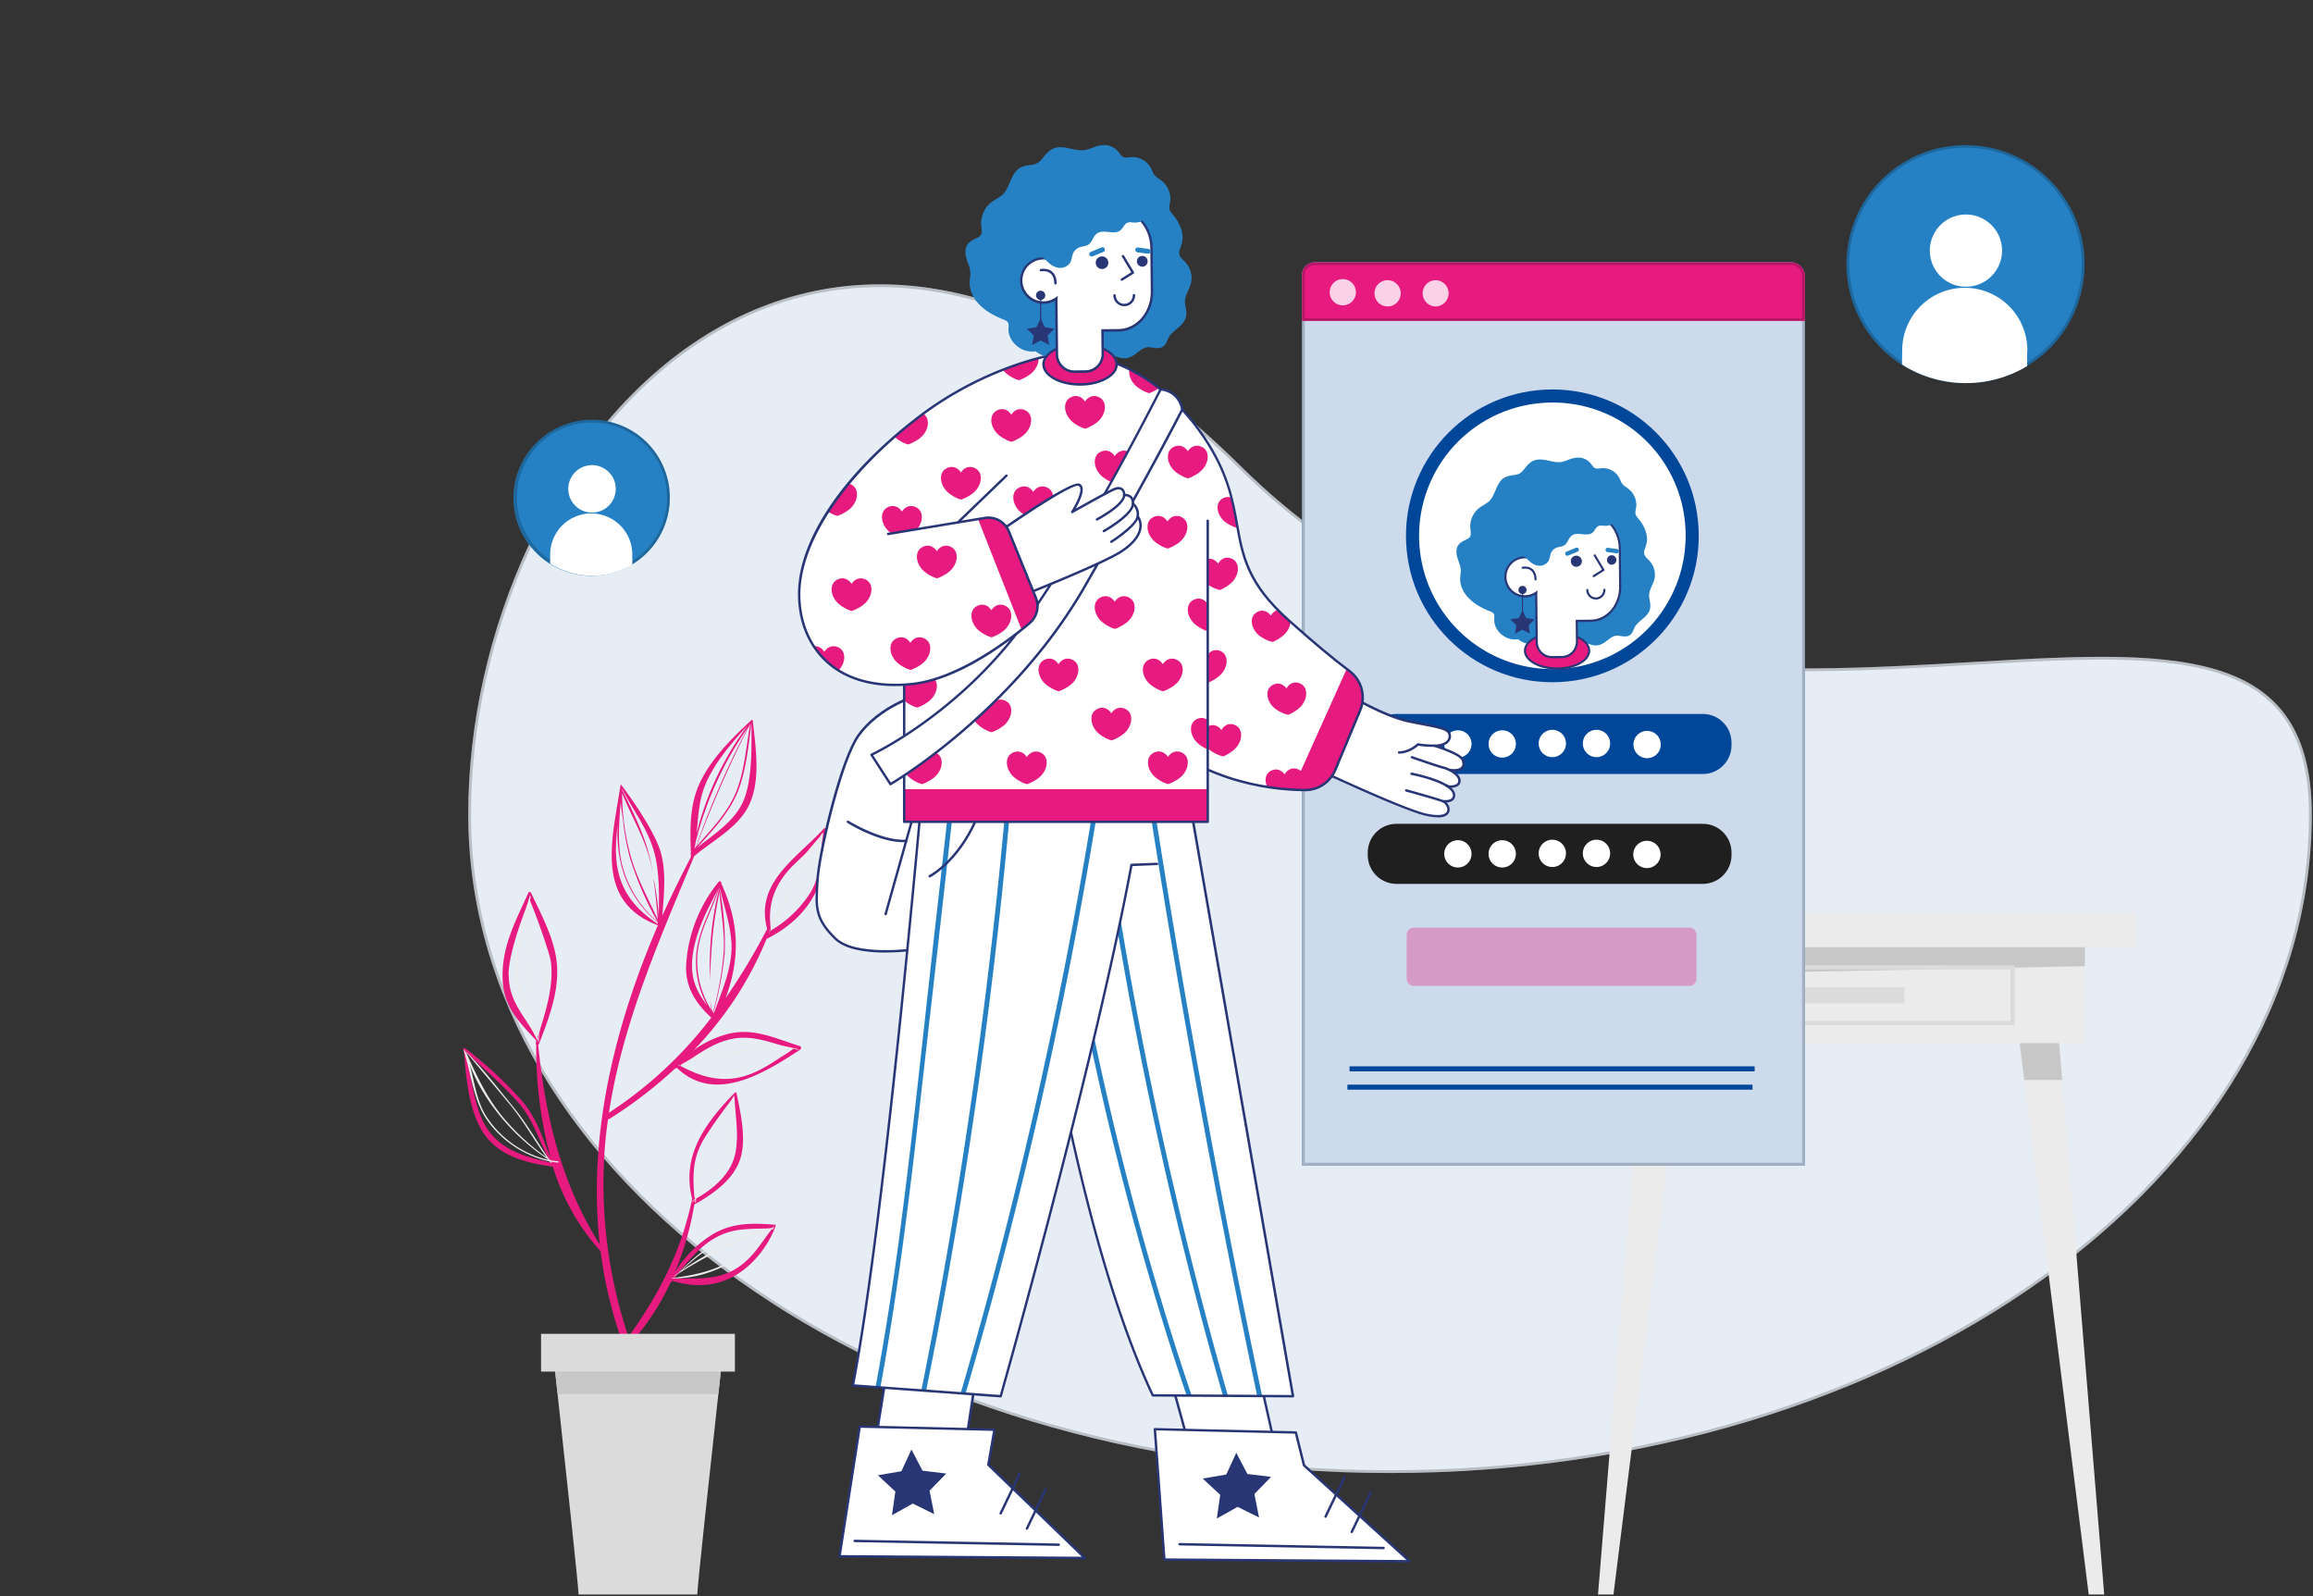
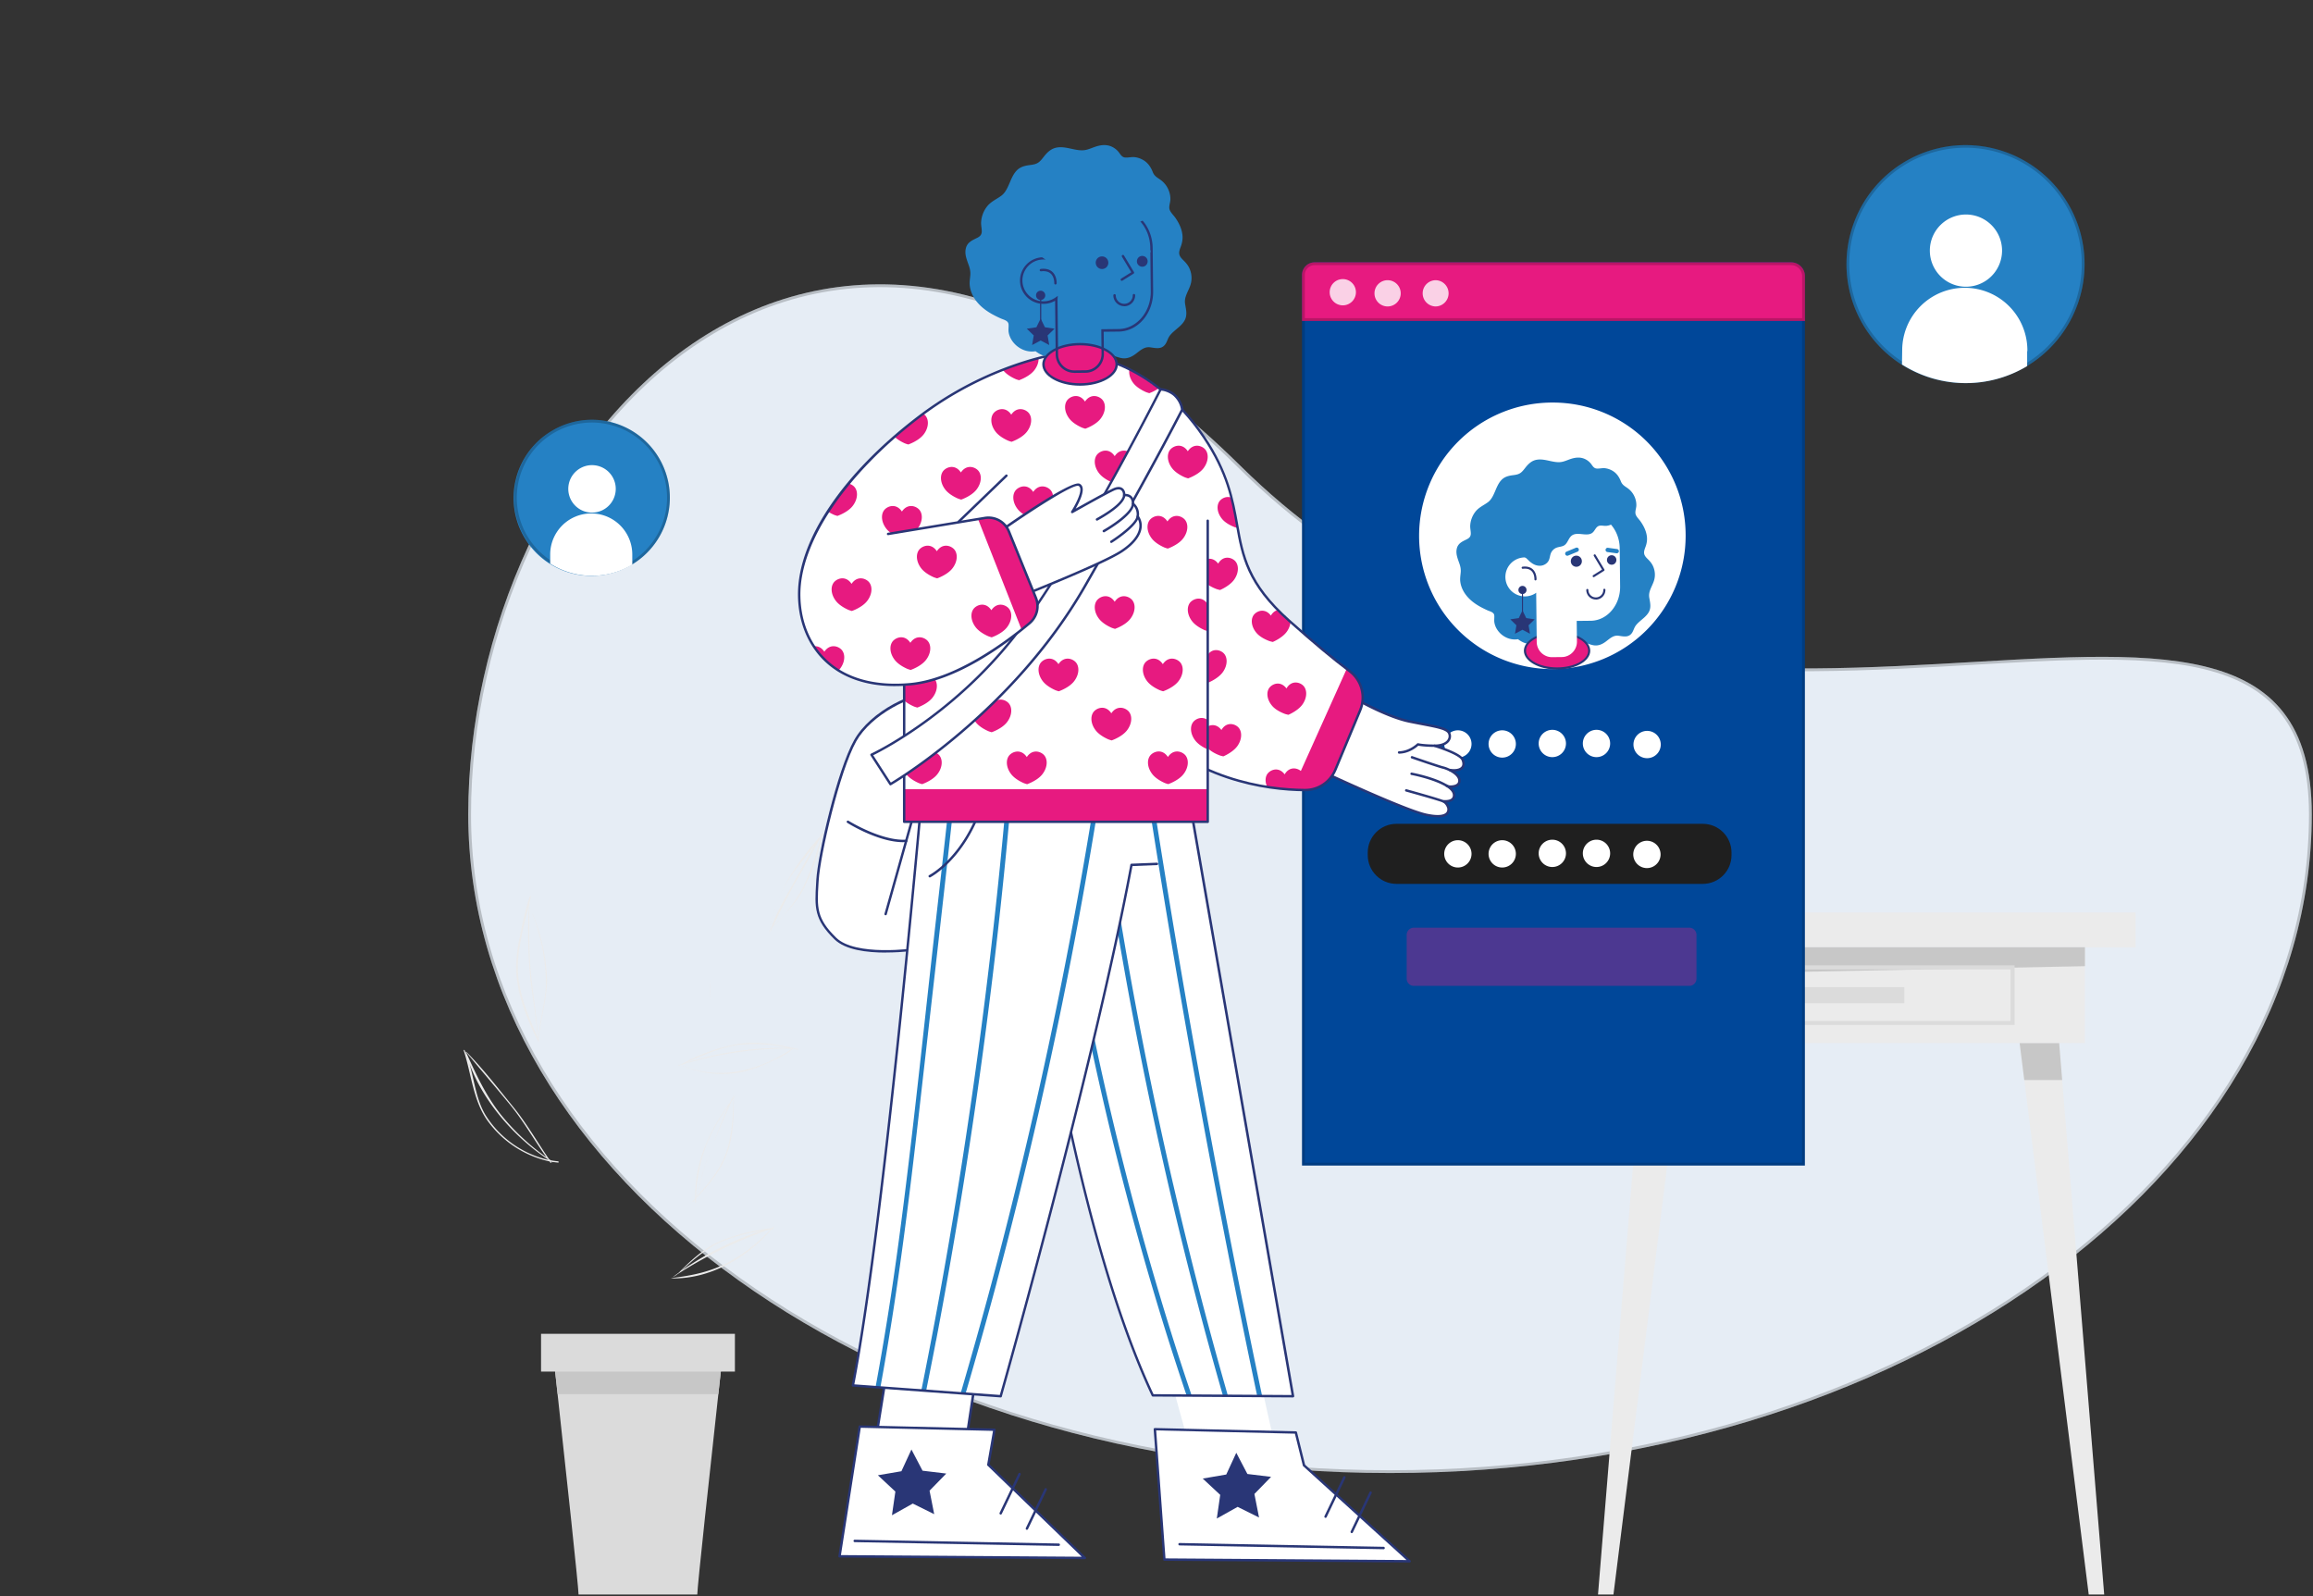
<svg xmlns="http://www.w3.org/2000/svg" width="829" height="572" fill="none" viewBox="0 0 829 572">
  <rect x="0" y="0" width="829" height="572" fill="#333333" stroke="none" />
  <path fill="#E6EDF5" d="M828.564 291.874c0 130.372-147.913 236.059-330.372 236.059-182.46 0-330.372-105.687-330.372-236.059 0-130.371 122.008-277.818 276.901-124.788 154.894 153.03 383.843-5.583 383.843 124.788Z" />
  <path stroke="#000" stroke-opacity=".2" d="M828.064 291.874c0 64.983-36.862 123.86-96.555 166.512-59.691 42.651-142.18 69.047-233.317 69.047-91.138 0-173.626-26.396-233.318-69.047-59.692-42.652-96.554-101.529-96.554-166.512 0-65.06 30.45-134.341 80.147-168.256 24.835-16.949 54.477-25.07 87.559-19.434 33.09 5.638 69.67 25.049 108.344 63.258 77.616 76.682 173.786 75.262 250.385 71.034 4.161-.23 8.263-.467 12.302-.702 14.557-.844 28.282-1.64 40.905-1.826 16.125-.238 30.41.521 42.289 3.433 11.873 2.91 21.306 7.962 27.778 16.284 6.473 8.323 10.035 19.983 10.035 36.209Z" />
  <path fill="#EBEBEB" d="M765.457 327.042H561.455v12.459h204.002v-12.459Z" />
  <path fill="#EBEBEB" d="M747.243 339.484H579.634v34.366h167.609v-34.366Z" />
  <path fill="#C7C7C7" d="m747.26 346.283-167.626 3.331v-10.13H747.26v6.799Z" />
  <path fill="#DBDBDB" d="M722.048 367.361H604.862v-21.389h117.186v21.389Zm-115.711-1.441h114.236v-18.472H606.337v18.472Z" />
  <path fill="#DBDBDB" d="M682.524 353.79h-38.145v5.763h38.145v-5.763Z" />
  <path fill="#EBEBEB" d="M578.279 571.475h-5.539l16.151-197.625h14.15l-24.762 197.625Z" />
  <path fill="#C7C7C7" d="m603.043 373.867-1.665 13.21h-13.564l1.079-13.21h14.15Z" />
  <path fill="#EBEBEB" d="M748.615 571.475h5.548L738.02 373.85h-14.159l24.754 197.625Z" />
  <path fill="#C7C7C7" d="m723.861 373.867 1.657 13.21h13.58l-1.078-13.21h-14.159Z" />
  <path fill="#2581C4" d="M726.493 131.203a42.673 42.673 0 0 1-49.981-4.299 42.67 42.67 0 0 1-11.344-48.866 42.666 42.666 0 1 1 61.325 53.165Z" />
  <path stroke="#000" stroke-opacity=".2" d="M726.235 130.774v.001a42.163 42.163 0 0 1-25.388 5.901 42.16 42.16 0 0 1-37.46-32.475 42.166 42.166 0 1 1 82.153-19.046 42.155 42.155 0 0 1-19.305 45.619Z" />
  <path fill="#fff" d="M717.554 90.013a12.946 12.946 0 0 1-15.626 12.47 12.945 12.945 0 0 1-9.219-17.74 12.946 12.946 0 0 1 16.983-6.825 12.95 12.95 0 0 1 6.943 7.111c.632 1.585.944 3.278.919 4.984Z" />
  <path fill="#fff" d="M726.553 125.845v5.358a42.655 42.655 0 0 1-44.866-.561l.078-5.324a22.433 22.433 0 0 1 38.481-15.413 22.437 22.437 0 0 1 6.385 15.94h-.078Z" />
  <path fill="#2581C4" d="M226.558 202.298a27.93 27.93 0 1 1-28.788-47.869 27.933 27.933 0 0 1 32.714 2.868 27.93 27.93 0 0 1 8.886 14.802 27.947 27.947 0 0 1-12.812 30.199Z" />
  <path stroke="#000" stroke-opacity=".2" d="M226.3 201.869a27.425 27.425 0 0 1-32.131-2.79 27.432 27.432 0 0 1-7.265-31.423 27.429 27.429 0 0 1 51.979 4.556 27.439 27.439 0 0 1-12.583 29.657Z" />
  <path fill="#fff" d="M220.69 175.335a8.509 8.509 0 0 1-10.278 8.199 8.507 8.507 0 1 1 10.278-8.199Z" />
  <path fill="#fff" d="M226.617 198.873v3.503a27.957 27.957 0 0 1-29.422-.371v-3.451a14.708 14.708 0 0 1 9.245-13.482 14.702 14.702 0 0 1 15.993 3.381 14.723 14.723 0 0 1 4.184 10.454v-.034Z" />
  <path fill="#EBEBEB" d="M254.391 351.392a52.686 52.686 0 0 0 .172 7.195c-.086-1.596-.103-3.192-.129-4.797a54.827 54.827 0 0 1-.043-2.398Z" />
-   <path fill="#E71A80" d="M225.979 481.433a86.389 86.389 0 0 0 14.098-21.285l.863-1.096c27.109 8.343 37.704-20.051 37.04-20.095-8.093-.629-15.229-.862-22.433 3.339a41.496 41.496 0 0 0-13.719 13.805 107.7 107.7 0 0 0 7.032-24.503h.19c6.342-3.607 13.391-8.43 16.031-15.583 2.64-7.152.414-16.859-1.096-24.158a.388.388 0 0 0-.602-.274.365.365 0 0 0-.123.144c-10.595 10.837-19.119 22.563-15.176 37.964-4.004 18.982-11.769 33.951-22.847 49.439a172.706 172.706 0 0 1-8.327-69.413c.259-2.873.613-5.712 1.01-8.533.152-.015.299-.062.431-.138a156.144 156.144 0 0 0 23.296-17.809l.915-.543c13.623 13.106 31.345 1.898 44.132-6.428v-.078a.685.685 0 0 0 .323-.281.697.697 0 0 0-.426-1.039h-.121a.507.507 0 0 0-.216-.078c-8.378-2.648-16.065-6.41-25.021-4.314a36.902 36.902 0 0 0-12.588 5.885 125.118 125.118 0 0 0 26.125-39.922.696.696 0 0 0 .32-.095c15.711-7.998 22.433-21.415 20.595-38.585l.267-.414c.233-.38-.354-.716-.63-.406-9.965 10.811-24.866 19.491-20.362 35.979a227.888 227.888 0 0 1-14.901 24.815c5.074-13.805 5.177-26.48-1.579-41.191a.488.488 0 0 0-.011-.392.493.493 0 0 0-.601-.263.305.305 0 0 0-.25.12 51.987 51.987 0 0 0-11.683 29.595c-.457 8.05 3.339 13.934 8.999 19.119a147.547 147.547 0 0 1-36.686 34.09c4.918-32.2 18.119-62.079 30.604-92.061a.192.192 0 0 0 .146-.069c6.661-5.591 15.841-10.199 19.62-18.465 4.107-8.973 2.166-20.595 1.174-30.051 0 0-.483-.207-.483-.086-7.118 6.66-14.711 14.072-18.758 23.106-3.451 7.825-3.218 16.177-2.942 24.512l-.086.086a.182.182 0 0 0-.036.051.162.162 0 0 0 0 .122c.009.02.021.037.036.052a.116.116 0 0 0 .069 0v1.268a387.207 387.207 0 0 0-10.207 20.906c.535-7.507 1.475-15.341-.518-22.476-2.347-8.827-14.219-24.478-14.297-24.478-.077 0-.172 0-.146.086 0 .207-.173.923-.164.984-2.942 18.981-9.025 40.853 13.537 49.335-15.798 36.661-25.185 76.099-20.828 114.425-13.805-21.993-19.508-45.815-22.07-71.613a.396.396 0 0 0 .25-.259c3.451-8.826 7.178-18.593 6.479-28.265-.681-9.129-5.478-17.808-9.318-25.962a.506.506 0 0 0-.461-.294.503.503 0 0 0-.462.294c-4.668 10.354-9.853 19.724-9.206 31.493.526 9.534 5.72 14.71 11.967 21.389v.595l-.104.44a.502.502 0 0 0 .147.526 149.558 149.558 0 0 0 5.289 41.044c-2.942-7.351-4.987-14.547-10.302-20.785a139.801 139.801 0 0 0-20.517-18.982.405.405 0 0 0-.561.078.392.392 0 0 0-.1.263c0 .097.035.191.1.263l.164.147c.733 9.215 1.587 20.837 6.617 29.016 5.41 8.826 15.531 11.32 25.151 12.675h.104a80.502 80.502 0 0 0 17.135 30.344 153.05 153.05 0 0 0 19.612 58.016c.379.647 1.467.077 1.173-.613a211.848 211.848 0 0 1-10.077-24.435Zm28.524-36.643c7.67-5.177 14.202-4.142 22.329-4.59-4.409 5.72-6.98 10.725-13.088 14.529-6.609 4.107-14.539 3.521-22.062 3.383 3.934-4.746 7.627-9.828 12.821-13.322Zm-5.298-15.082a.525.525 0 0 0-.336-.578c-.587-7.912-.794-14.262 3.831-21.57 3.218-5.091 6.85-9.974 10.517-14.711.294 6.635 1.614 13.356.449 19.905-1.363 7.826-7.765 13.235-14.461 16.989v-.035Zm35.306-119.783c3.728-3.685 7.61-6.86 10.535-11.122-1.19 7.351-.569 14.409-4.616 21.147a40.975 40.975 0 0 1-14.064 13.478c-1.518-9.388 1.398-16.877 8.137-23.503h.008Zm-29.93 48.662c.065 1.157.197 2.309.397 3.451a33.035 33.035 0 0 1-5.022-19.801c.621-8.74 5.444-16.005 7.843-24.219v.328a109.027 109.027 0 0 0-3.305 22.89c-.164 3.365-.164 6.747-.103 10.121.103-3.452.405-6.946.569-10.121a143.414 143.414 0 0 1 2.942-21.57c.38 7.144 1.881 14.046 1.502 21.208a119.335 119.335 0 0 1-3.84 21.898l-.293-.337a30.78 30.78 0 0 1-.682-3.848h-.008Zm7.575-21.191c.526 9.112-3.296 17.438-6.298 25.824l-.173-.224a125.701 125.701 0 0 0 4.055-21.432 102.446 102.446 0 0 0-1.725-22.554l.086-.38c1.372 6.161 3.624 12.442 4.003 18.766h.052Zm-13.063.708c1.726-7.092 4.884-12.942 8.18-19.206-2.943 8.326-7.654 15.867-7.826 25.021a32.088 32.088 0 0 0 4.09 16.54c-5.177-6.652-6.842-12.519-4.461-22.346l.017-.009Zm12.77 34.348c8.015-1.863 14.943 1.622 22.502 3.382-6.282 4.168-12.675 9.112-20.138 10.466-7.463 1.355-13.96-.862-20.431-4.314 5.841-3.649 11.104-7.955 18.067-9.534Zm-8.827-91.837c3.65-8.076 9.18-14.297 14.987-20.707a109.798 109.798 0 0 0-18.369 38.826c.656-6.109.733-12.166 3.451-18.197l-.069.078Zm-4.124 23.537c.147-.733.267-1.466.371-2.191a124.505 124.505 0 0 1 18.887-41.415 308.142 308.142 0 0 0-18.723 42.968l-.535.638Zm.699-.793a395.2 395.2 0 0 1 19.284-43.926c-1.467 8.033-1.959 16.532-4.987 24.159-3.029 7.627-8.913 13.606-14.271 19.741l-.026.026Zm14.547-18.982c3.296-7.843 4.089-17.066 5.177-25.461 0 8.481.414 20.5-2.943 28.239-3.209 7.36-10.578 11.847-16.652 16.756 5.35-5.979 11.286-12.157 14.418-19.543v.009Zm-41.191-1.277v-.371c3.633 7.161 8.473 13.244 11.079 21.285 2.398 7.36 2.234 16.635 2.045 24.703a88.186 88.186 0 0 0-1.786-13.434h-.087c.751 4.754 1.182 9.491 1.476 14.27-3.313-7.454-7.36-14.59-9.577-22.51a84.417 84.417 0 0 1-3.15-22.839c3.779 9.672 9.56 18.206 10.898 28.861-1.105-10.474-6.264-20.638-10.898-29.974v.009Zm.458 12.166a90.133 90.133 0 0 0 2.277 11.924 115.996 115.996 0 0 0 10 23.218 40.402 40.402 0 0 1-12.717-20.328c-1.786-7.36-1.096-15.065-.535-22.631.25 2.64.681 5.254 1.035 7.817h-.06Zm-2.684 10.353a74.6 74.6 0 0 1 .665-10.293 47.305 47.305 0 0 0 1.725 16.445 39.049 39.049 0 0 0 12.589 18.818v.535c-9.396-6.221-14.668-13.805-14.944-25.453l-.035-.052Zm-38.464 44.133c-.146-9.224 7.455-27.317 7.455-27.317.475.268 7.222 18.594 7.714 22.33 1.147 8.99-2.226 19.128-5.048 27.713-3.822-8.188-9.914-12.735-10.06-22.787l-.061.061Zm-10.12 50.043c-2.779-7.352-3.529-15.272-5.367-22.83 6.54 6.039 13.399 11.768 19.206 18.49 5.522 6.402 7.36 14.063 11.312 21.156-10.811-2.278-20.708-5.427-25.091-16.799l-.06-.017Z" />
  <path fill="#EBEBEB" d="M288.196 318.181a86.184 86.184 0 0 0 6.583-18.981l.458-.647a.08.08 0 0 0 .005-.034.073.073 0 0 0-.008-.033.069.069 0 0 0-.02-.028.079.079 0 0 0-.029-.018.09.09 0 0 0-.078 0l-.25.276a.15.15 0 0 0-.207 0 .081.081 0 0 0-.104 0l-.647 1.105c-8.628 9.663-16.039 20.595-18.067 33.503l-.69.716.604-.647c-.04.455-.109.908-.207 1.354 0 0 .086.087.103 0 .034-.497.112-.991.233-1.475l.458-.483c-.104.293-.207.604-.294.863-.086.258.173.207.233 0l.69-1.614c4.228-4.185 8.465-8.361 11.234-13.857Zm6.04-18.213a101.512 101.512 0 0 1-6.359 18.058 59.71 59.71 0 0 1-10.776 14.047c4.659-10.855 11.087-20.811 16.609-31.277l.526-.828Zm-18.326 33.278a46.747 46.747 0 0 1 6.807-18.119c2.822-4.314 6.213-8.231 9.353-12.312-2.743 4.728-5.366 9.491-8.015 14.288-2.822 5.047-5.885 10.077-7.662 15.591l-.483.552Zm10.077 42.744-1.165-.25h-.259l.19-.311-.328.207c-6.557-1.467-13.235-2.502-20.008-1.467a64.5 64.5 0 0 0-20.595 7.515l-1.027-.474.984.474h-.156l-.492.164v.182l.863-.354a35.425 35.425 0 0 0 19.888 2.864 40.543 40.543 0 0 0 10.431-3.209c3.279-1.467 7.187-3.046 9.94-5.471l1.725.371c.173.095.242-.241.009-.241Zm-21.613-1.467a52.645 52.645 0 0 1 18.119 1.07 113.562 113.562 0 0 0-37.282 5.574c6.143-2.718 12.519-5.634 19.163-6.635v-.009Zm-20.371 7.187h.086a127.843 127.843 0 0 1 39.689-5.884h.173c-11.985 8.102-26.385 11.691-39.948 5.85v.034Zm5.444 47.895v.129s.086.095.103 0c.018-.095 0-.233 0-.362 4.409-4.608 8.628-9.612 10.872-15.609 2.441-6.505 2.588-13.494 2.588-20.344l.328-.475c0-.069 0-.147-.104-.086l-.224.293v-.233.328c0 .103-.319.431-.474.647l.535-1.277s0-.103-.078 0c-.397.716-.759 1.467-1.113 2.192-7.567 10.224-12.942 21.751-12.744 34.771l-.949 1.009c-.086.121 0 .285.164.164l.777-.794v.915c0 .041.016.081.045.11a.156.156 0 0 0 .265-.11l.009-1.268Zm3.365-18.49a68.375 68.375 0 0 1 8.386-14.944c-1.898 4.072-3.451 8.266-5.056 12.485h.069c1.812-4.694 3.926-9.241 5.885-13.857l.862-1.217c-.31 6.325-.526 12.822-2.485 18.887-2.105 6.454-6.298 11.484-10.75 16.394a83.118 83.118 0 0 1 4.659-15.376 75.644 75.644 0 0 0-4.763 15.531l-.164.19a56.082 56.082 0 0 1 3.452-18.119l-.095.026Zm24.392 29.007a.118.118 0 0 0 .026-.037.117.117 0 0 0 0-.09.108.108 0 0 0-.026-.037l.25-.293c0-.087 0-.207-.13-.121a3.599 3.599 0 0 0-.44.483l-.707.224a68.268 68.268 0 0 0-18.119 4.608c-5.798 2.588-10.302 6.721-14.711 11.216-.682.483-1.346.984-2.002 1.467v.104l1.07-.691-.414.432.664-.622a156.87 156.87 0 0 1 32.554-15.944l.863-.164a56.683 56.683 0 0 1-14.607 11.536c-6.756 3.649-13.374 4.969-20.889 5.884v.086c13.615.423 27.213-7.36 35.876-17.532l.483-.095a.216.216 0 0 0 .293-.086.216.216 0 0 0-.086-.294l.052-.034Zm-32.994 15.315c4.314-3.969 8.826-7.843 14.124-10.302a63.112 63.112 0 0 1 14.556-4.012 110.96 110.96 0 0 0-28.68 14.314Zm-51.372-82.398v-.362a.26.26 0 0 0 .104-.311l-.147-.319c-.379-7.843-1.769-15.531-2.528-23.365-.811-8.343-.543-16.695-.543-25.021.172-.768.353-1.476.509-2.296a.2.2 0 0 0-.029-.156.213.213 0 0 0-.059-.057.205.205 0 0 0-.076-.028.201.201 0 0 0-.142.026.206.206 0 0 0-.091.112 122.275 122.275 0 0 0-3.512 14.573 50.116 50.116 0 0 0-1.337 12.312c.457 8.326 3.848 17.101 7.575 24.478a.207.207 0 0 0 .147.121v.336c0 .138.129.035.129-.043Zm-7.247-26.221c0-7.679 2.278-15.271 4.012-22.743a173.48 173.48 0 0 0 .276 24.607c.742 7.696 2.286 15.297 2.752 23.011-3.382-7.714-7.014-16.359-7.04-24.875Z" />
  <path fill="#EBEBEB" d="M193.088 373.28c.337-8.386 3.607-16.083 2.856-24.581a67.809 67.809 0 0 0-5.065-21.199h-.086a70.794 70.794 0 0 1 4.84 22.959c.397 7.765-2.441 15.099-2.735 22.787 0 .155.19.155.19.034Zm6.886 42.925a23.528 23.528 0 0 1-2.588-.354l-.647-.457c-4.314-6.307-8.093-12.942-12.942-18.861-5.401-6.618-10.673-13.503-16.713-19.594 0 0-.112 0-.069.077 5.177 6.281 10.501 12.485 15.677 18.784 4.962 5.987 8.68 12.691 13.158 18.981a80.33 80.33 0 0 1-16.488-15.496c-5.349-6.799-8.827-14.409-12.364-22.234h-.095c.095.371.224.742.328 1.096-.224-.596-.475-1.2-.733-1.769a.164.164 0 0 0-.302.121c2.795 8.498 3.399 18.49 8.99 25.78a37.207 37.207 0 0 0 21.786 13.978l.336.474c.121.156.397 0 .285-.164l-.164-.233.397.069.268.164c.086 0 .163 0 .172-.103.561.086 1.139.164 1.726.207.319.095.319-.44-.018-.466Zm-3.451-.518a36.109 36.109 0 0 1-22.536-16.091c-3.322-5.591-3.943-12.14-5.703-18.274 5.047 13.71 16.177 26.324 28.127 34.219.03.043.056.089.078.138l.034.008Z" />
  <path fill="#DBDBDB" d="M259.507 481.123s-.863 7.644-2.045 18.533c-2.821 25.651-7.55 69.136-7.55 71.82h-42.553c0-2.649-4.711-46.169-7.515-71.82-1.191-10.889-2.045-18.533-2.045-18.533h61.708Z" />
  <path fill="#C7C7C7" d="M259.507 481.123s-.863 7.644-2.045 18.533h-57.593a8146.779 8146.779 0 0 0-2.045-18.533h61.683Z" />
  <path fill="#DBDBDB" d="M263.398 478.042h-69.481v13.538h69.481v-13.538Z" />
  <path fill="#004799" d="M471.163 94.025h170.758a4.96 4.96 0 0 1 4.961 4.961v318.738H466.659V98.486a4.506 4.506 0 0 1 4.504-4.46Z" />
  <g opacity=".8">
-     <path fill="#fff" d="M471.163 94.025h170.758a4.96 4.96 0 0 1 4.961 4.961v318.738H466.659V98.486a4.506 4.506 0 0 1 4.504-4.46Z" />
    <path stroke="#000" stroke-opacity=".2" d="M471.163 94.525h170.758a4.463 4.463 0 0 1 4.461 4.461v318.238H467.159V98.488a4.006 4.006 0 0 1 4.004-3.963Z" />
  </g>
  <path fill="#E71A80" d="M471.163 94.025h170.784a4.96 4.96 0 0 1 4.961 4.961v16.031H466.659V98.529a4.506 4.506 0 0 1 4.504-4.504Z" />
  <path stroke="#000" stroke-opacity=".2" d="M471.163 94.525h170.784a4.46 4.46 0 0 1 4.461 4.461v15.531H467.159V98.529a4.004 4.004 0 0 1 4.004-4.004Z" />
  <path fill="#fff" d="M481.205 109.434a4.703 4.703 0 1 0 0-9.405 4.703 4.703 0 0 0 0 9.405Zm16.056.397a4.703 4.703 0 1 0 0-9.405 4.703 4.703 0 0 0 0 9.405Zm17.223 0a4.702 4.702 0 1 0 0-9.405 4.704 4.704 0 0 0 0 9.405Z" opacity=".8" />
  <path fill="#004799" d="M556.382 244.515c28.977 0 52.467-23.49 52.467-52.467s-23.49-52.467-52.467-52.467-52.467 23.49-52.467 52.467 23.49 52.467 52.467 52.467Z" />
  <path fill="#fff" d="M604.146 192.048a47.764 47.764 0 1 1-47.773-47.773 47.552 47.552 0 0 1 18.313 3.583 47.552 47.552 0 0 1 15.526 10.351 47.57 47.57 0 0 1 13.934 33.839Z" />
  <mask id="a" width="97" height="96" x="508" y="144" maskUnits="userSpaceOnUse" style="mask-type:luminance">
    <path fill="#fff" d="M604.146 192.048a47.765 47.765 0 1 1-47.773-47.774 47.583 47.583 0 0 1 44.19 29.461 47.57 47.57 0 0 1 3.583 18.313Z" />
  </mask>
  <g mask="url(#a)">
    <path fill="#000" d="m528.394 268.389 1.622-7.412c.517-2.467 1.061-4.926 1.535-7.403.475-2.476.95-4.952 1.364-7.437.189-1.242.397-2.493.535-3.745.138-1.251.276-2.502.422-3.761a50.534 50.534 0 0 1-.302 7.592c-.258 2.528-.69 5.03-1.173 7.515a109.206 109.206 0 0 1-1.726 7.403 84.89 84.89 0 0 1-2.277 7.248Z" opacity=".2" />
  </g>
  <path fill="#004799" d="M610.289 255.878H500.514c-5.689 0-10.302 4.613-10.302 10.302v.924c0 5.689 4.613 10.301 10.302 10.301h109.775c5.69 0 10.302-4.612 10.302-10.301v-.924c0-5.689-4.612-10.302-10.302-10.302Z" />
  <path fill="#fff" d="M522.517 271.53a4.892 4.892 0 1 0 0-9.785 4.892 4.892 0 0 0 0 9.785Zm15.823 0a4.892 4.892 0 1 0 0-9.783 4.892 4.892 0 0 0 0 9.783Zm17.956-.173a4.892 4.892 0 1 0 0-9.783 4.892 4.892 0 0 0 0 9.783Zm15.832 0a4.893 4.893 0 1 0 0-9.785 4.893 4.893 0 0 0 0 9.785Zm18.144.379a4.893 4.893 0 1 0 0-9.785 4.893 4.893 0 0 0 0 9.785Z" />
  <path fill="#1F1F1F" d="M610.289 295.257H500.514c-5.689 0-10.302 4.612-10.302 10.302v.923c0 5.689 4.613 10.302 10.302 10.302h109.775c5.69 0 10.302-4.613 10.302-10.302v-.923c0-5.69-4.612-10.302-10.302-10.302Z" />
  <path fill="#fff" d="M522.517 310.917a4.893 4.893 0 1 0-.002-9.786 4.893 4.893 0 0 0 .002 9.786Zm15.823 0a4.893 4.893 0 1 0-.001-9.785 4.893 4.893 0 0 0 .001 9.785Zm17.956-.182a4.892 4.892 0 1 0 0-9.783 4.892 4.892 0 0 0 0 9.783Zm15.832 0a4.893 4.893 0 1 0 0-9.785 4.893 4.893 0 0 0 0 9.785Zm18.144.389a4.893 4.893 0 1 0 0-9.787 4.893 4.893 0 0 0 0 9.787Z" />
  <path fill="#E71A80" d="M605.449 332.486h-98.696a2.588 2.588 0 0 0-2.588 2.589v15.677a2.588 2.588 0 0 0 2.588 2.588h98.696a2.589 2.589 0 0 0 2.589-2.588v-15.677a2.589 2.589 0 0 0-2.589-2.589Z" opacity=".33" />
  <path fill="#004799" d="M628.884 382.176H483.699v1.803h145.185v-1.803Zm-.768 6.566H482.931v1.803h145.185v-1.803Z" />
  <g clip-path="url(#b)">
    <path fill="#fff" d="M329.964 340.035s-23.04 3.679-30.568-3.678c-7.528-7.345-6.939-11.591-6.385-20.914.553-9.322 7.612-39.486 13.516-49.991 5.904-10.505 21.741-17.911 29.991-17.066 8.261.844 13.6 31.442 12.374 38.787-1.227 7.357-18.94 52.862-18.94 52.862h.012Z" />
    <path fill="#293676" d="M317.482 341.41c-6.77 0-14.502-.94-18.387-4.739-7.371-7.189-7.106-11.518-6.589-20.154l.06-1.11c.541-9.093 7.443-39.294 13.576-50.172 5.844-10.385 21.609-18.188 30.424-17.296 1.455.145 2.874 1.134 4.233 2.907 5.964 7.84 9.608 29.899 8.513 36.387-1.226 7.309-18.23 51.09-18.963 52.947-.06.145-.181.254-.337.266-.469.072-6.061.94-12.542.94l.012.024Zm17.677-92.65c-8.61 0-22.944 7.477-28.259 16.921-5.857 10.408-12.927 40.717-13.468 49.799l-.073 1.109c-.517 8.624-.757 12.556 6.326 19.479 6.878 6.717 27.465 3.955 29.954 3.594 1.371-3.546 17.653-45.59 18.82-52.537 1.034-6.211-2.634-28.186-8.358-35.712-1.202-1.58-2.429-2.448-3.631-2.569-.421-.048-.866-.06-1.323-.06l.012-.024Z" />
    <path fill="#293676" d="M317.422 328.035s-.072 0-.12-.012a.434.434 0 0 1-.301-.531l11.364-40.427c.06-.23.3-.362.529-.302.228.06.361.302.3.531l-11.363 40.427a.427.427 0 0 1-.421.314h.012Z" />
    <path fill="#293676" d="M323.699 301.839c-8.899 0-19.565-6.633-20.034-6.935a.433.433 0 0 1-.132-.603.442.442 0 0 1 .601-.133c.12.073 11.797 7.321 20.647 6.767.253-.037.445.168.457.398a.43.43 0 0 1-.397.458c-.372.024-.745.036-1.13.036l-.012.012Z" />
    <path fill="#fff" d="m426.538 519.319-20.587-74.415h34.644l16.246 72.919-30.303 1.496Z" />
-     <path fill="#293676" d="M426.538 519.741a.452.452 0 0 1-.421-.314l-20.575-74.403a.456.456 0 0 1 .072-.373.427.427 0 0 1 .349-.169h34.644c.205 0 .373.144.421.337l16.234 72.92a.49.49 0 0 1-.072.362.416.416 0 0 1-.325.169l-30.303 1.483h-.024v-.012Zm-20.01-74.403 20.335 73.522 29.449-1.447-16.053-72.075h-33.731Z" />
    <path fill="#fff" d="m413.912 512.227 50.541 1.182 2.922 11.771 37.856 34.386-87.904-.603-3.415-46.736Z" />
    <path fill="#293676" d="M484.487 549.483a.38.38 0 0 1-.192-.048.442.442 0 0 1-.205-.579l6.747-14.075a.438.438 0 0 1 .577-.205c.216.108.3.362.204.579l-6.746 14.075a.42.42 0 0 1-.385.241v.012Zm-9.391-5.476a.384.384 0 0 1-.193-.048.442.442 0 0 1-.204-.579l6.746-14.075a.44.44 0 0 1 .577-.205.442.442 0 0 1 .205.579l-6.746 14.075a.421.421 0 0 1-.385.241v.012Z" />
    <path fill="#293676" d="m505.231 560-87.904-.603a.442.442 0 0 1-.433-.398l-3.415-46.736c0-.12.036-.241.12-.325a.493.493 0 0 1 .325-.133l50.529 1.182c.193 0 .361.145.409.326l2.898 11.638 37.759 34.301a.426.426 0 0 1 .109.482.433.433 0 0 1-.409.278l.012-.012Zm-87.495-1.472 86.364.591-37.025-33.625a.506.506 0 0 1-.132-.217l-2.838-11.446-49.724-1.17 3.343 45.867h.012Z" />
    <path fill="#293676" d="m495.887 555.248-73.125-1.363a.425.425 0 0 1-.421-.446c0-.241.193-.422.433-.422l73.125 1.362c.241 0 .433.206.421.447a.421.421 0 0 1-.433.422Zm-52.79-34.566 3.98 7.598 8.49 1.025-5.977 6.139 1.66 8.43-7.672-3.811-7.468 4.185 1.227-8.49-6.265-5.838 8.429-1.447 3.596-7.791Z" />
    <path fill="#fff" d="M369.274 322.704s13.841 113.323 43.892 177.39l50.253.313-44.012-253.179-60.751 24.193 10.606 51.295.012-.012Z" />
    <path fill="#2581C4" d="M420.477 424.473a1543.325 1543.325 0 0 1-22.018-114.686 1545.46 1545.46 0 0 1-6.95-51.452l-1.672.664a1490.802 1490.802 0 0 0 5.748 43.177 1537.752 1537.752 0 0 0 21.477 115.084 1540.812 1540.812 0 0 0 13.998 56.843c2.332 8.744 4.774 17.452 7.263 26.16h1.779a1439.706 1439.706 0 0 1-5.399-19.286 1521.757 1521.757 0 0 1-14.214-56.492l-.012-.012Zm-15.392 2.11a1134.144 1134.144 0 0 1-12.434-52.452 1125.885 1125.885 0 0 1-9.981-53.224 1134.804 1134.804 0 0 1-7.443-53.671l-.253-2.315-1.647.651c1.828 16.198 3.98 32.371 6.505 48.472a1126.336 1126.336 0 0 0 9.645 53.297 1135.595 1135.595 0 0 0 12.157 52.778 1151.105 1151.105 0 0 0 14.647 52.139c2.862 9.347 5.904 18.645 9.006 27.908h1.816c-2.441-7.236-4.834-14.485-7.119-21.782a1136.747 1136.747 0 0 1-14.899-51.801Zm40.272 39.885a3962.494 3962.494 0 0 1-10.75-55.443 4145.478 4145.478 0 0 1-19.252-111.309 4035.315 4035.315 0 0 1-7.312-47.978l-1.635.652a4548.092 4548.092 0 0 0 6.181 40.837 4141.972 4141.972 0 0 0 29.726 166.801 3864.195 3864.195 0 0 0 8.273 40.283h1.768a3932.36 3932.36 0 0 1-6.987-33.855l-.012.012Z" />
    <path fill="#293676" d="m463.419 500.842-50.253-.314a.42.42 0 0 1-.385-.253c-29.618-63.15-43.687-175.521-43.928-177.499l-10.606-51.27a.44.44 0 0 1 .265-.494l60.751-24.194a.436.436 0 0 1 .589.325l44.012 253.18a.407.407 0 0 1-.096.35.444.444 0 0 1-.325.157l-.024.012Zm-49.976-1.17 49.459.301-43.832-252.142-59.921 23.868 10.534 50.933v.036c.144 1.134 14.142 113.697 43.748 177.004h.012Z" />
    <path fill="#fff" d="m313.598 517.823 11.712-72.919 31.254 3.485-10.919 72.268-32.047-2.834Z" />
    <path fill="#293676" d="M345.645 521.092h-.036l-32.047-2.835a.388.388 0 0 1-.301-.168.428.428 0 0 1-.084-.338l11.712-72.92c.036-.229.253-.41.469-.361l31.266 3.485c.12 0 .228.072.3.169a.407.407 0 0 1 .085.326l-10.919 72.28a.44.44 0 0 1-.433.374l-.012-.012Zm-31.554-3.655 31.181 2.762 10.799-71.424-30.4-3.389-11.568 72.051h-.012Z" />
    <path fill="#fff" d="M331.623 271.337s-13.961 163.677-25.938 225.199l52.971 3.872s34.224-120.56 47.596-194.263c1.575-8.708 3.162-46.736-1.768-51.633-18.567-18.441-72.861 16.837-72.861 16.837v-.012Z" />
    <path fill="#2581C4" d="M357.213 459.666a1738.55 1738.55 0 0 0 15.164-61.377 1738.51 1738.51 0 0 0 12.975-62.198 1761.289 1761.289 0 0 0 10.642-62.33 1604.74 1604.74 0 0 0 3.283-22.734 17.668 17.668 0 0 0-1.635-.615 1863.82 1863.82 0 0 1-2.273 15.944 1712.553 1712.553 0 0 1-10.39 62.378 1739.326 1739.326 0 0 1-12.59 61.655 1765.12 1765.12 0 0 1-14.887 61.45c-4.161 15.908-8.586 31.756-13.204 47.531l1.756.133c3.872-13.231 7.624-26.498 11.171-39.813l-.012-.024Zm-43.411 37.461 1.732.121c6.06-32.987 10.209-66.262 13.973-99.598 4.317-38.209 8.778-76.393 12.867-114.626.685-6.356 1.335-12.712 1.972-19.08-.625.338-1.239.663-1.828.989-2.273 22.662-4.858 45.3-7.419 67.926-4.233 37.485-8.033 75.054-13.048 112.443-2.332 17.331-5.05 34.614-8.237 51.813l-.012.012Zm21.705-16.68a1958.395 1958.395 0 0 0 10.078-57.747 1946.792 1946.792 0 0 0 8.297-57.675 1914.946 1914.946 0 0 0 6.638-58.531 1982.901 1982.901 0 0 0 4.389-51.982c-.589.217-1.178.446-1.768.676a1975.198 1975.198 0 0 1-3.631 43.792 1935.317 1935.317 0 0 1-6.386 58.278 1925.856 1925.856 0 0 1-8.141 58.109 1938.857 1938.857 0 0 1-9.824 57.494 2032.73 2032.73 0 0 1-4.943 25.472l1.72.121c1.203-5.995 2.405-12.001 3.547-18.007h.024Z" />
    <path fill="#293676" d="M358.668 500.842h-.036l-52.971-3.86a.412.412 0 0 1-.313-.169.453.453 0 0 1-.084-.349c11.833-60.799 25.794-223.511 25.926-225.151a.428.428 0 0 1 .469-.398.441.441 0 0 1 .397.47c-.144 1.628-14.033 163.544-25.854 224.765l52.141 3.799c1.984-7.031 33.478-118.919 46.778-190.054a.413.413 0 0 1 .409-.349l9.115-.362a.431.431 0 0 1 .445.422c0 .241-.18.446-.421.446l-8.778.35c-13.709 73.161-46.502 188.968-46.826 190.138a.427.427 0 0 1-.421.314l.024-.012Z" />
    <path fill="#293676" d="M333.223 314.467a.42.42 0 0 1-.385-.242.427.427 0 0 1 .192-.579c.121-.06 11.965-6.199 18.351-25.098a.423.423 0 0 1 .553-.265.424.424 0 0 1 .264.554c-6.505 19.261-18.651 25.533-18.771 25.593a.371.371 0 0 1-.192.049l-.012-.012Z" />
    <path fill="#fff" d="m308.138 511.286 48.281 1.134-2.188 12.567 34.572 33.397-87.904-.603 7.239-46.495Z" />
    <path fill="#293676" d="M368.06 548.289a.381.381 0 0 1-.193-.048.442.442 0 0 1-.204-.579l6.746-14.075a.439.439 0 0 1 .577-.205.44.44 0 0 1 .204.579l-6.746 14.075a.42.42 0 0 1-.384.241v.012Zm-9.392-5.464a.38.38 0 0 1-.192-.048.442.442 0 0 1-.205-.579l6.746-14.075a.44.44 0 0 1 .577-.205.442.442 0 0 1 .205.579l-6.746 14.075a.42.42 0 0 1-.385.241v.012Z" />
    <path fill="#293676" d="m388.803 558.818-87.904-.603c-.12 0-.24-.06-.325-.157a.417.417 0 0 1-.096-.35l7.239-46.482c.036-.217.193-.35.433-.362l48.269 1.134a.42.42 0 0 1 .325.157.461.461 0 0 1 .096.35l-2.14 12.338 34.416 33.239a.41.41 0 0 1 .096.471.436.436 0 0 1-.397.265h-.012Zm-87.399-1.471 86.317.59-33.803-32.648a.387.387 0 0 1-.12-.386l2.104-12.073-47.391-1.109-7.107 45.613v.013Z" />
    <path fill="#293676" d="m379.459 554.066-73.124-1.363a.424.424 0 0 1-.421-.446c0-.241.192-.422.433-.422l73.125 1.363c.24 0 .432.205.42.446a.421.421 0 0 1-.433.422Zm-52.79-34.566 3.98 7.598 8.502 1.025-5.988 6.139 1.659 8.419-7.672-3.8-7.468 4.186 1.227-8.491-6.265-5.838 8.43-1.447 3.595-7.791Z" />
    <path fill="#fff" d="M519.372 262.738c-.914-1.918-5.267-2.352-14.153-4.161-8.887-1.809-20.551-8.804-20.551-8.804l-11.027 26.606s29.702 13.93 37.554 15.606c7.853 1.665 8.105-1.218 7.937-2.351 0 0-.385-1.785-1.9-2.473 1.888.121 3.848-.181 3.908-2.086.036-1.001-.613-1.906-1.635-2.738l.156-.41c.673.024 3.463 0 3.391-2.195-.048-1.448-1.503-2.654-3.03-3.486l.024-.229c3.078.386 5.435-.796 4.148-3.727-.733-1.688-5.784-3.642-10.161-5.053 4.714.108 6.241-2.593 5.327-4.499h.012Z" />
    <path fill="#293676" d="M521.128 276.524c-.481 0-.986-.049-1.515-.133a.433.433 0 0 1-.361-.495c.036-.241.253-.386.493-.361 1.9.313 3.451 0 4.065-.796.42-.543.408-1.303 0-2.28-.301-.699-1.973-2.231-9.741-4.764a.431.431 0 0 1 .265-.82c9.283 3.027 10.017 4.692 10.257 5.234.698 1.604.337 2.605-.096 3.16-.625.808-1.84 1.255-3.367 1.255Z" />
    <path fill="#293676" d="M519.877 282.349c-.216 0-.36 0-.384-.012-.024 0-.71-.061-1.299-.41a.433.433 0 0 1 .433-.748c.421.253.938.301.938.301.517.037 1.984 0 2.669-.663.289-.265.409-.627.397-1.073-.072-2.111-3.944-3.86-5.543-4.234-1.564-.361-10.775-3.546-11.172-3.69a.426.426 0 0 1-.264-.555.427.427 0 0 1 .553-.265c.096.036 9.56 3.304 11.087 3.666 1.623.374 6.121 2.268 6.217 5.042.024.699-.204 1.278-.661 1.724-.842.808-2.273.917-2.959.917h-.012Z" />
    <path fill="#293676" d="M517.917 287.619c-.18 0-.361 0-.553-.012-.24 0-.421-.217-.409-.458.012-.241.157-.41.457-.41 1.383.072 2.357-.133 2.862-.603.289-.265.433-.615.445-1.073.132-3.631-10.69-6.513-14.875-7.309a.438.438 0 0 1-.349-.507.434.434 0 0 1 .505-.35c1.612.314 15.753 3.172 15.573 8.19-.024.699-.265 1.266-.722 1.688-.613.567-1.587.844-2.934.844Z" />
    <path fill="#293676" d="M515.272 292.914c-1.167 0-2.55-.169-4.161-.518-7.804-1.665-36.436-15.064-37.651-15.631a.43.43 0 0 1-.216-.555l11.027-26.606a.403.403 0 0 1 .264-.241.467.467 0 0 1 .361.036c.12.072 11.713 6.971 20.419 8.756 1.671.338 3.175.627 4.533.892 6.049 1.17 9.079 1.761 9.921 3.51.457.965.385 2.038-.204 2.967-.89 1.387-2.79 2.171-5.255 2.171h-.265c-.132 0-3.475 0-5.724-.434-.685.627-3.331 2.798-6.878 2.858a.429.429 0 0 1-.433-.422.44.44 0 0 1 .421-.446c3.704-.06 6.433-2.738 6.457-2.762a.444.444 0 0 1 .397-.121c2.141.459 5.688.459 5.772.459 2.237.036 4.029-.591 4.774-1.761.421-.664.481-1.435.157-2.111-.65-1.351-3.728-1.954-9.308-3.027-1.359-.265-2.874-.555-4.545-.893-7.889-1.616-18.062-7.333-20.263-8.611l-10.678 25.774c3.463 1.616 29.846 13.858 37.085 15.401 4.474.953 6.253.362 6.951-.289.517-.482.541-1.122.481-1.568 0 0-.361-1.556-1.648-2.147-1.467-.663-13.083-3.871-13.203-3.907a.433.433 0 0 1 .228-.833c.481.133 11.797 3.257 13.324 3.956 1.684.772 2.129 2.702 2.141 2.786.084.555.096 1.568-.734 2.352-.721.688-1.912 1.025-3.547 1.025v-.06Z" />
    <path fill="#fff" d="M386.278 141.853c.337-8.479 1.972-17.175 16.823-10.312 8.574 3.956 19.204 11.433 28.439 25.207 19.157 28.572 3.861 41.947 30.412 65.635 10.318 9.202 17.208 14.762 21.694 18.103 4.365 3.256 5.94 9.082 3.836 14.111l-8.875 21.263c-1.84 4.426-6.157 7.333-10.931 7.297-13.204-.097-40.08-3.377-60.751-25.955-21.633-23.627-21.826-86.428-20.671-115.349h.024Z" />
    <path fill="#E71A80" d="M467.688 283.157c4.774.036 9.091-2.883 10.931-7.297l8.875-21.263c2.104-5.029.529-10.855-3.836-14.111-.313-.229-.662-.495-.999-.748l-19.432 43.274c1.611.097 3.114.145 4.461.145Zm-.878-37.678c-1.527-1.206-4.161-1.459-5.724 1.266-1.876-2.52-4.461-1.953-5.844-.578-1.527 1.531-1.311 4.51.769 6.874 1.227 1.399 3.163 2.304 4.45 2.798.457.169 1.311.35 1.311.35.252-.108.685-.314 1.202-.591 1.203-.651 2.886-1.737 3.896-3.196 1.792-2.593 1.648-5.572-.048-6.911l-.012-.012Zm-23.317 14.895c-1.527-1.206-4.16-1.459-5.724 1.266-1.875-2.52-4.461-1.953-5.844-.578-1.527 1.531-1.311 4.51.77 6.874 1.226 1.399 3.162 2.304 4.449 2.798.457.169 1.311.35 1.311.35.252-.108.685-.314 1.202-.591 1.203-.651 2.886-1.737 3.897-3.196 1.791-2.593 1.647-5.572-.049-6.911l-.012-.012Zm-5.206-26.51c-1.528-1.206-4.161-1.459-5.724 1.267-1.876-2.521-4.462-1.954-5.845-.579-1.527 1.532-1.31 4.511.77 6.874 1.226 1.399 3.163 2.304 4.449 2.799.457.168 1.311.349 1.311.349.252-.108.685-.313 1.202-.591 1.203-.651 2.887-1.736 3.897-3.196 1.791-2.593 1.647-5.572-.048-6.911l-.012-.012Zm4.04-33.118c-1.527-1.206-4.161-1.46-5.724 1.266-1.876-2.521-4.461-1.954-5.844-.579-1.527 1.532-1.311 4.511.769 6.875 1.227 1.399 3.163 2.303 4.45 2.798.457.169 1.31.35 1.31.35.253-.109.686-.314 1.203-.591 1.202-.652 2.886-1.737 3.896-3.196 1.792-2.593 1.647-5.573-.048-6.911l-.012-.012Zm19.637 21.637a80.987 80.987 0 0 1-3.944-3.763c-.926.217-1.828.808-2.525 2.014-1.876-2.521-4.462-1.954-5.845-.579-1.527 1.532-1.31 4.511.77 6.875 1.226 1.399 3.163 2.303 4.449 2.798.457.168 1.311.349 1.311.349.253-.108.685-.313 1.203-.591 1.202-.651 2.886-1.736 3.896-3.196.769-1.121 1.166-2.303 1.25-3.413l-.565-.494Zm-19.372-33.433c.276.109.697.205.986.277-.626-3.461-1.239-7.031-2.201-10.842-1.491-.603-3.042-.06-3.992.904-1.528 1.532-1.311 4.511.769 6.875 1.227 1.399 3.163 2.304 4.45 2.798l-.012-.012Z" />
    <path fill="#E71A80" d="M466.161 276.27c-1.527-1.206-4.161-1.459-5.724 1.266-1.876-2.52-4.461-1.953-5.844-.578-1.155 1.157-1.311 3.135-.421 5.053a92.823 92.823 0 0 0 12.073 1.11c1.744-2.581 1.599-5.524-.084-6.851Zm-61.316-144.15c-.373 1.544.036 3.497 1.382 5.222 1.179 1.508 3.103 2.557 4.39 3.136.457.205 1.31.434 1.31.434.265-.096.722-.277 1.275-.531.625-.289 1.359-.723 2.08-1.218l-10.449-7.055.012.012Z" />
    <path fill="#293676" d="M467.772 283.591h-.096c-13.973-.096-40.501-3.63-61.064-26.1-21.982-24.013-21.849-88.875-20.779-115.65.204-5.078.866-10.059 4.329-12.182 2.862-1.761 7.155-1.266 13.119 1.496 7.672 3.546 18.868 10.818 28.62 25.364 8.526 12.712 10.306 22.626 11.869 31.37 2.02 11.313 3.776 21.07 18.471 34.18 8.79 7.827 16.077 13.918 21.669 18.079 4.534 3.377 6.169 9.383 3.98 14.63l-8.874 21.263c-1.924 4.607-6.325 7.562-11.244 7.562v-.012Zm-81.073-141.714c-1.071 26.666-1.203 91.264 20.551 115.036 20.346 22.228 46.597 25.713 60.426 25.81h.084c4.57 0 8.658-2.75 10.45-7.032l8.875-21.263c2.032-4.873.517-10.457-3.692-13.592-5.604-4.173-12.915-10.276-21.718-18.128-14.923-13.303-16.702-23.205-18.747-34.675-1.623-9.081-3.307-18.477-11.736-31.044-9.644-14.376-20.696-21.565-28.271-25.062-5.616-2.593-9.753-3.112-12.302-1.544-3.115 1.906-3.716 6.645-3.908 11.47l-.012.024Z" />
    <path fill="#fff" d="M432.863 294.53V186.622c0-31.092-24.351-56.299-54.402-56.299-30.05 0-54.401 25.207-54.401 56.299V294.53h108.803Z" />
    <path fill="#E71A80" d="M432.863 282.855H324.06v11.687h108.803v-11.687Zm-1.19-122.067c-1.491-1.326-4.173-1.749-5.953.941-1.767-2.702-4.461-2.267-5.952-.941-1.66 1.472-1.624 4.547.373 7.092 1.178 1.508 3.102 2.557 4.389 3.136.457.205 1.31.434 1.31.434.265-.097.722-.277 1.275-.531 1.275-.591 3.067-1.604 4.185-3.039 1.984-2.545 2.02-5.608.373-7.092Zm-26.203 1.761c-1.491-1.326-4.173-1.749-5.953.941-1.767-2.702-4.461-2.267-5.952-.941-1.659 1.472-1.623 4.547.373 7.092 1.178 1.508 3.102 2.557 4.389 3.136.457.205 1.311.434 1.311.434.264-.097.721-.277 1.274-.531 1.275-.591 3.067-1.604 4.185-3.039 1.984-2.545 2.02-5.608.373-7.092Zm-29.197 12.821c-1.491-1.327-4.173-1.749-5.953.941-1.767-2.702-4.461-2.268-5.952-.941-1.66 1.471-1.624 4.547.373 7.092 1.178 1.507 3.102 2.556 4.389 3.135.457.205 1.311.434 1.311.434.264-.096.721-.277 1.274-.53 1.275-.591 3.067-1.604 4.185-3.039 1.984-2.545 2.02-5.609.373-7.092Zm48.1 10.577c-1.491-1.327-4.172-1.749-5.952.941-1.768-2.702-4.461-2.268-5.952-.941-1.66 1.471-1.624 4.547.372 7.092 1.179 1.507 3.103 2.557 4.39 3.135.456.205 1.31.435 1.31.435.265-.097.722-.278 1.275-.531 1.275-.591 3.066-1.604 4.185-3.039 1.984-2.545 2.02-5.609.372-7.092Zm-18.903 28.777c-1.491-1.327-4.173-1.749-5.953.94-1.767-2.701-4.461-2.267-5.952-.94-1.66 1.471-1.624 4.546.373 7.091 1.178 1.508 3.102 2.557 4.389 3.136.457.205 1.31.434 1.31.434.265-.096.722-.277 1.275-.53 1.275-.591 3.067-1.604 4.185-3.04 1.984-2.545 2.02-5.608.373-7.091Zm17.244 22.373c-1.491-1.327-4.173-1.749-5.953.941-1.767-2.702-4.461-2.268-5.952-.941-1.659 1.471-1.623 4.547.373 7.092 1.178 1.507 3.102 2.556 4.389 3.135.457.205 1.311.435 1.311.435a18.75 18.75 0 0 0 1.274-.531c1.275-.591 3.067-1.604 4.185-3.039 1.984-2.545 2.02-5.609.373-7.092Zm-37.398 0c-1.491-1.327-4.173-1.749-5.953.941-1.767-2.702-4.461-2.268-5.952-.941-1.66 1.471-1.624 4.547.373 7.092 1.178 1.507 3.102 2.556 4.389 3.135.457.205 1.311.435 1.311.435a18.75 18.75 0 0 0 1.274-.531c1.275-.591 3.067-1.604 4.185-3.039 1.984-2.545 2.02-5.609.373-7.092Zm18.951 17.609c-1.491-1.327-4.172-1.749-5.952.94-1.768-2.689-4.461-2.267-5.953-.94-1.659 1.471-1.623 4.547.373 7.091 1.179 1.508 3.103 2.557 4.389 3.136.457.205 1.311.434 1.311.434.265-.096.722-.277 1.275-.53 1.275-.591 3.066-1.604 4.185-3.04 1.984-2.544 2.02-5.608.372-7.091Zm20.275 15.666c-1.491-1.326-4.173-1.748-5.953.941-1.767-2.701-4.461-2.267-5.952-.941-1.66 1.472-1.624 4.547.373 7.092 1.178 1.508 3.102 2.557 4.389 3.136.457.205 1.311.434 1.311.434.264-.096.721-.277 1.274-.53 1.275-.591 3.067-1.605 4.185-3.04 1.984-2.545 2.02-5.608.373-7.092Zm-50.578.025c-1.491-1.327-4.173-1.749-5.952.94-1.768-2.689-4.462-2.267-5.953-.94-1.659 1.471-1.623 4.546.373 7.091 1.178 1.508 3.102 2.557 4.389 3.136.457.205 1.311.434 1.311.434.264-.096.721-.277 1.275-.53 1.274-.591 3.066-1.604 4.184-3.04 1.984-2.545 2.02-5.608.373-7.091Zm-12.699-18.622c-1.491-1.327-4.172-1.749-5.952.941-1.768-2.702-4.461-2.268-5.952-.941-1.66 1.471-1.624 4.547.372 7.092 1.179 1.507 3.103 2.556 4.389 3.135.457.205 1.311.435 1.311.435.265-.097.722-.278 1.275-.531 1.275-.591 3.066-1.604 4.185-3.039 1.984-2.545 2.02-5.609.372-7.092Zm65.646-36.195c-1.66 1.472-1.624 4.547.372 7.092 1.179 1.508 3.103 2.557 4.39 3.136.348.157.938.326 1.19.398v-9.673c-1.768-2.701-4.461-2.267-5.952-.941v-.012ZM324.06 251.063c1.106.965 2.429 1.664 3.403 2.099.457.205 1.31.434 1.31.434.265-.097.722-.278 1.275-.531 1.275-.591 3.067-1.604 4.185-3.039 1.984-2.545 2.02-5.608.373-7.092-1.491-1.327-4.173-1.749-5.953.941-1.311-2.002-3.126-2.28-4.581-1.749v8.925l-.012.012Zm0 25.255c.204.398.445.784.745 1.158 1.179 1.508 3.103 2.557 4.389 3.136.457.205 1.311.434 1.311.434.265-.096.722-.277 1.275-.531 1.274-.591 3.066-1.604 4.184-3.039 1.985-2.545 2.021-5.608.373-7.092-1.491-1.326-4.172-1.748-5.952.941-1.768-2.701-4.462-2.267-5.953-.941-.144.133-.252.278-.372.435v5.499Zm108.803-18.236c-1.647-1.254-3.619-.808-4.81.266-1.659 1.471-1.623 4.547.373 7.092 1.178 1.507 3.102 2.556 4.389 3.135.012 0 .036.012.048.024v-10.517Z" />
    <path fill="#293676" d="M432.863 294.964H324.06a.431.431 0 0 1-.433-.434V186.622c0-31.285 24.603-56.734 54.834-56.734.241 0 .433.193.433.435a.431.431 0 0 1-.433.434c-29.762 0-53.968 25.062-53.968 55.877v107.474H432.43V186.634a.432.432 0 1 1 .866 0v107.908a.431.431 0 0 1-.433.434v-.012Z" />
    <path fill="#fff" d="M415.968 139.573c-9.584 18.67-30.46 58.097-48.257 82.99-23.954 33.529-55.364 47.942-55.364 47.942l6.806 10.541s43.303-24.954 69.722-71.026c12.518-21.818 25.866-45.831 34.825-63.198-.288-2.159-1.383-3.944-2.754-5.198-1.226-1.134-3.379-2.039-5.002-2.039l.024-.012Z" />
    <path fill="#293676" d="M319.153 281.48a.437.437 0 0 1-.36-.193l-6.807-10.541a.429.429 0 0 1-.048-.362.456.456 0 0 1 .241-.277c.312-.145 31.59-14.762 55.195-47.797 17.461-24.435 37.711-62.451 48.221-82.942a.442.442 0 0 1 .385-.241c1.683 0 3.956.929 5.291 2.159 1.587 1.471 2.621 3.413 2.886 5.463 0 .085 0 .181-.048.254-8.093 15.691-20.792 38.739-34.837 63.222-26.179 45.65-69.457 70.942-69.89 71.183a.49.49 0 0 1-.217.06l-.012.012Zm-6.181-10.794 6.314 9.781c4.196-2.52 44.409-27.414 69.216-70.664 13.998-24.411 26.66-47.387 34.753-63.066-.264-1.797-1.19-3.497-2.597-4.8-1.107-1.013-3.007-1.833-4.45-1.918-10.558 20.564-30.736 58.411-48.16 82.798-22.199 31.068-51.143 45.939-55.088 47.869h.012Z" />
    <path fill="#fff" d="M406.071 180.568c.084-3.607-3.15-3.136-3.15-3.136.048-1.363-.746-3.45-3.885-1.966-3.138 1.471-14.742 8.02-14.742 8.02s5.423-8.273 2.465-9.745c-2.958-1.471-32.047 19.273-32.047 19.273l9.596 21.227s30.748-12.085 37.747-16.74c6.998-4.655 7.816-9.335 5.712-12.423.384-3.003-1.696-4.51-1.696-4.51Z" />
    <path fill="#293676" d="M395.609 190.771a.425.425 0 0 1-.373-.217c-.12-.205-.036-.47.169-.591 2.826-1.58 10.173-6.344 10.233-9.395.024-.989-.216-1.713-.721-2.159-.77-.688-1.924-.531-1.936-.531-.253.048-.457-.133-.493-.362a.435.435 0 0 1 .36-.494c.073 0 1.564-.217 2.634.735.709.628 1.046 1.58 1.022 2.835-.096 4.173-10.245 9.902-10.678 10.143a.475.475 0 0 1-.217.048v-.012Z" />
    <path fill="#293676" d="M398.315 194.607a.41.41 0 0 1-.361-.205.435.435 0 0 1 .132-.604c2.466-1.567 8.923-6.187 9.26-8.792.349-2.701-1.443-4.04-1.527-4.101a.429.429 0 0 1-.097-.603.427.427 0 0 1 .602-.096c.096.072 2.297 1.688 1.876 4.909-.457 3.534-9.272 9.178-9.657 9.407a.424.424 0 0 1-.228.072v.013Z" />
    <path fill="#293676" d="M364.308 214.676a.436.436 0 0 1-.397-.254l-9.596-21.227a.432.432 0 0 1 .144-.53c4.894-3.486 29.474-20.841 32.492-19.298.517.254.866.688 1.022 1.279.541 2.014-1.286 5.656-2.453 7.658 3.223-1.809 10.835-6.054 13.324-7.224 1.419-.663 2.561-.724 3.391-.181 1.094.724 1.13 2.135 1.118 2.557-.072 2.364-3.523 5.5-9.968 9.094-.205.12-.469.036-.59-.169-.12-.205-.036-.47.169-.591 8.201-4.559 9.488-7.2 9.524-8.358.024-.627-.157-1.423-.734-1.797-.553-.362-1.431-.29-2.549.241-3.091 1.447-14.599 7.948-14.707 8.008a.437.437 0 0 1-.529-.084.438.438 0 0 1-.048-.531c1.082-1.64 3.752-6.356 3.211-8.382-.097-.35-.277-.579-.566-.724-1.779-.856-17.388 9.118-31.313 19.032l9.283 20.528c3.56-1.411 30.821-12.242 37.278-16.548 3.704-2.46 5.929-5.125 6.434-7.706.288-1.472 0-2.895-.83-4.113a.441.441 0 0 1 .108-.603.426.426 0 0 1 .601.108c.962 1.411 1.299 3.064.974 4.764-.553 2.811-2.898 5.669-6.794 8.262-6.962 4.631-36.568 16.294-37.831 16.789a.37.37 0 0 1-.156.036l-.012-.036Z" />
    <path fill="#fff" d="m360.7 170.485 26.54-26.932 3.283-13.134-3.415-3.365-1.131-1.122c-7.828.314-32.636 5.223-56.59 23.471-23.966 18.248-43.038 42.574-42.954 63.717.072 17.271 11.652 34.711 39.863 32.093 16.607-1.543 34.597-15.063 42.69-21.866 2.645-2.231 3.571-5.897 2.26-9.106l-9.656-23.759a7.927 7.927 0 0 0-8.634-4.849l-14.49 2.207 5.134-.892 17.1-16.475v.012Z" />
    <path fill="#E71A80" d="M361.59 190.494a7.928 7.928 0 0 0-8.634-4.849l-2.417.398 15.609 39.632a167.037 167.037 0 0 0 2.838-2.316c2.645-2.231 3.571-5.897 2.26-9.105l-9.656-23.76Zm-19.865 6.127c-1.491-1.327-4.173-1.749-5.953.94-1.767-2.701-4.461-2.267-5.952-.94-1.66 1.471-1.624 4.547.373 7.091 1.178 1.508 3.102 2.557 4.389 3.136.457.205 1.31.434 1.31.434.265-.096.722-.277 1.275-.53 1.275-.591 3.067-1.604 4.185-3.04 1.984-2.544 2.02-5.608.373-7.091Zm19.541 21.142c-1.492-1.326-4.173-1.748-5.953.941-1.768-2.702-4.461-2.267-5.952-.941-1.66 1.472-1.624 4.547.372 7.092 1.179 1.508 3.103 2.557 4.39 3.136.457.205 1.31.434 1.31.434.265-.096.722-.277 1.275-.531 1.275-.591 3.066-1.604 4.185-3.039 1.984-2.545 2.02-5.608.373-7.092Zm-29.029 11.687c-1.491-1.326-4.173-1.748-5.953.941-1.767-2.702-4.461-2.267-5.952-.941-1.66 1.472-1.624 4.547.373 7.092 1.178 1.508 3.102 2.557 4.389 3.136.457.205 1.311.434 1.311.434a17.75 17.75 0 0 0 1.274-.531c1.275-.591 3.067-1.604 4.185-3.039 1.984-2.545 2.02-5.608.373-7.092Zm-21.08-21.13c-1.491-1.327-4.173-1.749-5.953.94-1.767-2.701-4.461-2.267-5.952-.94-1.66 1.471-1.624 4.547.373 7.091 1.178 1.508 3.102 2.557 4.389 3.136.457.205 1.31.434 1.31.434.265-.096.722-.277 1.275-.53 1.275-.591 3.067-1.604 4.185-3.04 1.984-2.544 2.02-5.608.373-7.091Zm83.671-65.334c-1.491-1.326-4.173-1.748-5.953.941-1.767-2.701-4.461-2.267-5.952-.941-1.66 1.472-1.624 4.547.373 7.092 1.178 1.508 3.102 2.557 4.389 3.136.457.205 1.31.434 1.31.434.265-.096.722-.277 1.275-.53 1.275-.591 3.067-1.605 4.185-3.04 1.984-2.545 2.02-5.608.373-7.092Zm-44.481 25.413c-1.492-1.327-4.173-1.749-5.953.94-1.768-2.689-4.461-2.267-5.952-.94-1.66 1.471-1.624 4.546.372 7.091 1.179 1.508 3.103 2.557 4.39 3.136.457.205 1.31.434 1.31.434.265-.096.722-.277 1.275-.53 1.275-.591 3.066-1.605 4.185-3.04 1.984-2.545 2.02-5.608.373-7.091Zm18.049-20.721c-1.491-1.327-4.172-1.749-5.952.941-1.768-2.69-4.461-2.268-5.952-.941-1.66 1.471-1.624 4.547.372 7.092 1.179 1.507 3.103 2.557 4.389 3.136.457.205 1.311.434 1.311.434.265-.097.722-.278 1.275-.531 1.275-.591 3.066-1.604 4.185-3.039 1.984-2.545 2.02-5.608.372-7.092Zm-48.629 43.696 8.778-1.58c.096-.108.205-.193.289-.301 1.984-2.545 2.02-5.608.372-7.092-1.491-1.326-4.172-1.749-5.952.941-1.768-2.69-4.461-2.267-5.952-.941-1.66 1.472-1.624 4.547.372 7.092.578.736 1.335 1.363 2.105 1.869l-.012.012Zm39.779-58.675c1.178 1.507 3.102 2.557 4.389 3.135.457.206 1.311.435 1.311.435a18.75 18.75 0 0 0 1.274-.531c1.275-.591 3.067-1.604 4.185-3.039 1.107-1.411 1.588-2.979 1.527-4.354a115.499 115.499 0 0 0-12.794 4.185c.036.048.072.108.108.169Zm-28.536 23.048c1.984-2.545 2.02-5.608.373-7.092-.144-.132-.313-.241-.481-.35-.505.374-1.01.712-1.515 1.098a174.738 174.738 0 0 0-8.767 7.14c1.143 1.073 2.586 1.869 3.62 2.328.457.205 1.311.434 1.311.434a18.75 18.75 0 0 0 1.274-.531c1.275-.591 3.067-1.604 4.185-3.039v.012Zm-32.179 28.729c.457.205 1.311.434 1.311.434a18.75 18.75 0 0 0 1.274-.531c1.275-.591 3.067-1.604 4.185-3.039 1.984-2.545 2.02-5.609.373-7.092a4.087 4.087 0 0 0-1.816-.929c-2.73 3.293-5.207 6.646-7.395 10.035.733.47 1.479.856 2.08 1.122h-.012Zm1.683 55.805c.169-.181.361-.35.517-.543 1.985-2.545 2.021-5.608.373-7.092-1.491-1.326-4.172-1.748-5.952.941-1.07-1.628-2.477-2.111-3.752-1.942 2.189 3.365 5.123 6.32 8.814 8.636Z" />
    <path fill="#293676" d="M343.613 187.394a.454.454 0 0 1-.313-.133.438.438 0 0 1 .012-.615l17.1-16.475a.448.448 0 0 1 .613.012.438.438 0 0 1-.012.615l-17.1 16.475a.414.414 0 0 1-.3.121Z" />
    <path fill="#293676" d="M320.897 245.913c-10.209 0-18.711-2.87-24.808-8.43-6.469-5.886-10.053-14.546-10.089-24.363-.072-19.49 16.042-43.443 43.122-64.067 24.183-18.417 49.231-23.253 56.843-23.555.229.036.445.181.445.422 0 .242-.18.447-.421.447-7.528.301-32.347 5.089-56.35 23.386-26.455 20.153-42.845 44.443-42.773 63.367.036 9.576 3.523 17.995 9.8 23.723 6.963 6.344 17.196 9.094 29.582 7.948 16.787-1.555 35.282-15.739 42.461-21.769a7.517 7.517 0 0 0 2.141-8.612l-9.657-23.759c-1.334-3.269-4.702-5.162-8.153-4.583l-34.668 5.728a.425.425 0 0 1-.493-.361.427.427 0 0 1 .36-.495l34.669-5.729c3.896-.627 7.624 1.46 9.103 5.102l9.656 23.76c1.383 3.389.421 7.248-2.393 9.612-8.983 7.55-26.515 20.443-42.93 21.963a60.243 60.243 0 0 1-5.435.253l-.012.012Z" />
    <path fill="#2581C4" d="M426.31 96.19c-.397-.88-.962-1.652-1.624-2.351-.733-.784-1.731-1.544-1.984-2.63-.277-1.145.373-2.363.709-3.425.349-1.121.518-2.267.397-3.449-.216-2.316-1.274-4.475-2.597-6.344-.613-.868-1.515-1.689-1.936-2.677-.505-1.182.168-2.557.204-3.788.06-1.93-.613-3.859-1.779-5.379a8.745 8.745 0 0 0-2.045-1.893c-1.142-.784-1.972-1.255-2.501-2.605-.758-1.918-1.852-3.486-3.728-4.463a7.905 7.905 0 0 0-2.693-.856c-1.191-.145-2.333.229-3.512.12-1.142-.108-1.635-1.121-2.273-1.941a6.798 6.798 0 0 0-2.597-1.99c-2.104-.905-4.221-.507-6.301.253-1.046.386-2.093.832-3.199 1.013-1.202.193-2.429.024-3.619-.205-2.069-.398-4.185-1.05-6.302-.724-2.032.302-3.415 1.556-4.665 3.112-.554.7-1.095 1.435-1.768 2.014-.962.832-2.116 1.013-3.343 1.17-1.864.23-3.572.64-4.882 2.087-1.155 1.266-1.792 2.87-2.465 4.426-.722 1.664-1.48 3.437-2.995 4.535-1.803 1.302-3.715 2.062-5.11 3.883a10.111 10.111 0 0 0-2.057 5.488c-.072 1.085.205 2.123.229 3.196.036 1.363-.613 1.978-1.756 2.533-1.719.844-3.379 1.556-3.92 3.582-.589 2.207.349 4.27 1.058 6.32.397 1.145.613 2.243.505 3.473-.108 1.267-.337 2.485-.18 3.763.252 2.075 1.178 4.004 2.465 5.633 1.455 1.845 3.355 3.28 5.387 4.438a40.296 40.296 0 0 0 3.235 1.616c1.034.458 2.682.772 2.802 2.099.084.977-.12 1.917.048 2.906.156.917.505 1.809.986 2.605.926 1.544 2.357 2.786 3.992 3.522a8.082 8.082 0 0 0 4.666.627c.144.121.313.242.457.338.914.639 2.08 1.254 3.199 1.423 1.563.229 3.211-.579 4.197-1.797.024-.024.024-.048.036-.072.036-.036.072-.061.096-.097 1.166-1.845 3.992 2.123 4.81 2.738 1.599 1.206 3.644 1.809 5.64 1.701 2.212-.121 3.824-1.231 5.736-2.207 1.118-.567 2.152-.748 3.379-.471 1.178.278 2.273.772 3.475.941 1.9.265 3.487-.507 4.966-1.628 1.564-1.182 2.995-2.569 5.099-2.268 2.068.29 4.137.832 5.496-1.23.505-.772.745-1.7 1.214-2.496.481-.821 1.191-1.472 1.888-2.099 1.287-1.134 2.754-2.171 3.644-3.679 1.154-1.953.613-3.919.264-6.006-.433-2.605 1.179-4.523 1.924-6.887.614-1.941.457-4.064-.385-5.91l.013.013Z" />
    <path fill="#E71A80" d="M400.227 130.576c0 3.992-5.88 7.224-13.12 7.224-7.239 0-13.119-3.232-13.119-7.224s5.88-7.224 13.119-7.224c7.24 0 13.12 3.232 13.12 7.224Z" />
    <path fill="#293676" d="M387.108 138.235c-7.48 0-13.553-3.438-13.553-7.659s6.085-7.659 13.553-7.659c7.467 0 13.552 3.438 13.552 7.659s-6.085 7.659-13.552 7.659Zm0-14.461c-6.999 0-12.687 3.051-12.687 6.79s5.688 6.79 12.687 6.79c6.998 0 12.686-3.051 12.686-6.79s-5.688-6.79-12.686-6.79Z" />
-     <path fill="#fff" d="M373.88 92.609a7.917 7.917 0 0 1 4.654 1.435l-.048-4.788c-.085-7.599 5.291-13.87 11.941-13.955l10.004-.108c6.65-.072 12.17 6.079 12.254 13.677l.168 15.558c.085 7.599-5.291 13.87-11.941 13.955l-5.784.06.097 8.382c.036 3.437-2.73 6.284-6.157 6.32l-3.969.048c-3.427.036-6.265-2.738-6.301-6.175l-.108-9.468v-.53l-.108-9.468c0-.193.012-.374.024-.567a8 8 0 0 1-4.546 1.484c-4.401.048-8.008-3.462-8.057-7.84-.048-4.378 3.476-7.96 7.877-8.02Z" />
    <path fill="#293676" d="M385.027 133.627a6.633 6.633 0 0 1-4.654-1.905c-1.274-1.255-1.996-2.919-2.008-4.692l-.216-19.237a8.3 8.3 0 0 1-4.077 1.11h-.096c-4.594 0-8.345-3.691-8.393-8.262a8.288 8.288 0 0 1 2.393-5.934 8.385 8.385 0 0 1 5.916-2.508h.096c1.455 0 2.862.374 4.125 1.085l-.048-4.004c-.085-7.852 5.459-14.316 12.374-14.389l10.004-.108h.121c6.854 0 12.482 6.296 12.566 14.11l.168 15.559c.085 7.852-5.459 14.316-12.374 14.389l-5.351.06.084 7.948a6.662 6.662 0 0 1-1.9 4.74c-1.25 1.279-2.91 2.002-4.677 2.014l-3.969.048h-.072l-.012-.024Zm-5.904-27.546-.072.928c-.012.169-.024.35-.024.519l.216 19.466a5.772 5.772 0 0 0 1.744 4.089c1.106 1.085 2.549 1.664 4.112 1.664l3.969-.048c3.198-.036 5.772-2.678 5.736-5.886l-.097-8.816 6.217-.073c6.434-.072 11.605-6.127 11.521-13.508l-.169-15.558c-.084-7.333-5.315-13.255-11.7-13.255h-.121l-10.004.109c-6.434.072-11.605 6.126-11.521 13.508l.061 5.632-.686-.483a7.488 7.488 0 0 0-4.317-1.362h-.084a7.505 7.505 0 0 0-5.303 2.255 7.47 7.47 0 0 0-2.153 5.319c.048 4.101 3.415 7.405 7.528 7.405h.084c1.552-.012 3.031-.506 4.305-1.399l.758-.543v.037Z" />
    <path fill="#293676" d="M378.293 101.968h-.024c-.24 0-.421-.217-.409-.459 0-.024.096-2.17-1.238-3.413-.806-.748-1.972-1.037-3.5-.856-.228.024-.457-.145-.481-.374a.435.435 0 0 1 .373-.482c1.78-.217 3.199.156 4.197 1.085 1.623 1.532 1.515 3.992 1.503 4.089a.435.435 0 0 1-.433.41h.012Zm14.43-7.791a2.261 2.261 0 0 0 2.285 2.243 2.244 2.244 0 0 0 2.225-2.292 2.244 2.244 0 0 0-2.285-2.231 2.244 2.244 0 0 0-2.225 2.292v-.012Zm14.755-.495c0 1.061.89 1.918 1.948 1.906 1.058 0 1.912-.88 1.9-1.954a1.917 1.917 0 0 0-1.948-1.906c-1.058 0-1.912.88-1.9 1.954Zm-5.411 6.971a.407.407 0 0 1-.361-.205.445.445 0 0 1 .132-.603l3.62-2.267-3.343-5.56a.431.431 0 0 1 .144-.591.428.428 0 0 1 .589.144l3.572 5.922c.12.205.06.47-.144.591l-3.981 2.497a.407.407 0 0 1-.228.06v.012Z" />
    <path fill="#2581C4" d="M391.268 91.933a.865.865 0 0 1-.324-1.664l3.86-1.592a.861.861 0 0 1 1.13.47.866.866 0 0 1-.469 1.134l-3.86 1.592a.793.793 0 0 1-.337.06Zm20.227-1.001h-.121l-3.715-.507a.878.878 0 0 1-.746-.977c.06-.47.517-.82.974-.747l3.716.506c.469.06.805.507.745.977a.866.866 0 0 1-.853.748Z" />
    <path fill="#293676" d="M402.945 109.735a3.913 3.913 0 0 1-2.73-1.11 3.918 3.918 0 0 1-1.179-2.762.432.432 0 1 1 .866 0c0 .821.337 1.58.914 2.147a2.997 2.997 0 0 0 2.129.869h.036a2.98 2.98 0 0 0 2.14-.917 3.03 3.03 0 0 0 .866-2.171c0-.241.192-.434.433-.434.228.012.433.193.433.434a3.94 3.94 0 0 1-1.118 2.786 3.895 3.895 0 0 1-2.754 1.182h-.048l.012-.024Z" />
    <path fill="#2581C4" d="M412.084 72.901c-.481-1.881-1.9-3.365-3.271-4.74-.95-.965-1.912-1.941-3.079-2.617-1.37-.796-2.958-1.133-4.521-1.314a24.281 24.281 0 0 0-9.8.928c-.975.302-1.925.664-2.935.772-1.022.109-2.044-.06-3.054-.205-1.563-.217-3.163-.398-4.726-.145-3.583.567-6.457 3.233-8.802 6.019-1.816 2.159-3.5 4.498-4.402 7.176-.913 2.677-.998 5.729.289 8.237 1.142 2.244 3.247 3.86 5.46 5.054 1.214.663 1.683 1.254 2.729 2.231.12.12.541.41.541.41 1.083.869 2.466 1.387 3.848 1.29 1.383-.108 2.73-.904 3.343-2.146.457-.929.493-2.026.89-2.98.421-1.012 1.275-1.82 2.297-2.218 1.046-.398 2.249-.374 3.187-.977 1.407-.917 1.695-2.955 3.042-3.956 2.381-1.773 6.337.711 8.562-1.267.866-.772 1.239-2.086 2.297-2.58.818-.386 1.78-.133 2.693-.097 1.684.06 3.38-.736 4.426-2.063 1.046-1.326 1.431-3.16 1.01-4.8l-.024-.012Z" />
    <path fill="#293676" d="M372.978 107.516c.916 0 1.659-.745 1.659-1.665 0-.919-.743-1.664-1.659-1.664-.917 0-1.66.745-1.66 1.664 0 .92.743 1.665 1.66 1.665Zm0 6.657 1.539 3.124 3.439.507-2.489 2.424.589 3.437-3.078-1.628-3.066 1.628.589-3.437-2.489-2.424 3.439-.507 1.527-3.124Z" />
    <path fill="#293676" d="M372.978 118.31a.215.215 0 0 1-.216-.217v-11.687a.217.217 0 1 1 .433 0v11.687a.216.216 0 0 1-.217.217Z" />
  </g>
  <path fill="#2581C4" d="M592.475 202.932c-.348-.775-.844-1.455-1.425-2.072-.644-.69-1.52-1.36-1.741-2.316-.243-1.009.327-2.082.623-3.018.306-.988.453-1.997.348-3.038-.19-2.04-1.119-3.942-2.28-5.589-.538-.765-1.33-1.488-1.699-2.359-.443-1.041.148-2.252.179-3.336.053-1.7-.538-3.4-1.562-4.739a7.65 7.65 0 0 0-1.794-1.668c-1.003-.691-1.731-1.105-2.195-2.295-.665-1.69-1.626-3.071-3.272-3.931a6.901 6.901 0 0 0-2.364-.755c-1.045-.127-2.048.202-3.082.106-1.003-.095-1.435-.988-1.995-1.71a5.968 5.968 0 0 0-2.279-1.753c-1.847-.797-3.705-.447-5.531.223-.918.34-1.836.733-2.807.892-1.056.17-2.132.022-3.177-.18-1.815-.351-3.673-.925-5.53-.638-1.784.266-2.998 1.371-4.095 2.741-.486.617-.961 1.265-1.552 1.775-.844.733-1.857.892-2.934 1.03-1.636.202-3.135.564-4.285 1.839-1.013 1.115-1.573 2.528-2.164 3.899-.633 1.466-1.298 3.028-2.628 3.995-1.583 1.148-3.261 1.817-4.485 3.421a8.927 8.927 0 0 0-1.805 4.835c-.063.956.18 1.87.201 2.815.031 1.201-.539 1.743-1.541 2.232-1.509.743-2.966 1.37-3.441 3.155-.517 1.945.306 3.762.929 5.568.348 1.009.538 1.976.443 3.06-.095 1.116-.295 2.189-.158 3.315.221 1.828 1.034 3.528 2.163 4.962 1.278 1.626 2.945 2.89 4.729 3.91.918.521 1.878.988 2.839 1.424.907.404 2.353.68 2.459 1.849.074.86-.106 1.689.042 2.56.137.808.443 1.594.866 2.295a7.89 7.89 0 0 0 3.504 3.103 7.076 7.076 0 0 0 4.095.552c.126.107.274.213.401.298.802.563 1.826 1.105 2.807 1.254 1.372.201 2.818-.51 3.683-1.584.022-.021.022-.042.032-.063.032-.032.063-.053.085-.085 1.023-1.626 3.504 1.87 4.221 2.412a7.606 7.606 0 0 0 4.95 1.498c1.942-.107 3.356-1.084 5.034-1.945.982-.499 1.89-.658 2.966-.414 1.035.244 1.995.68 3.05.829 1.668.233 3.061-.447 4.359-1.435 1.372-1.041 2.628-2.263 4.475-1.997 1.816.255 3.631.733 4.823-1.084.444-.68.655-1.498 1.066-2.199.423-.723 1.045-1.297 1.657-1.849 1.13-.999 2.417-1.913 3.198-3.241 1.014-1.721.539-3.453.233-5.291-.38-2.295 1.034-3.985 1.688-6.067.539-1.711.401-3.581-.337-5.206l.01.01Z" />
  <path fill="#E71A80" d="M569.583 233.224c0 3.517-5.161 6.365-11.514 6.365-6.354 0-11.515-2.848-11.515-6.365 0-3.517 5.161-6.364 11.515-6.364 6.353 0 11.514 2.847 11.514 6.364Z" />
  <path fill="#293676" d="M558.069 239.972c-6.565 0-11.895-3.028-11.895-6.747s5.34-6.747 11.895-6.747c6.554 0 11.894 3.028 11.894 6.747s-5.34 6.747-11.894 6.747Zm0-12.74c-6.143 0-11.135 2.688-11.135 5.982s4.992 5.982 11.135 5.982c6.142 0 11.134-2.688 11.134-5.982s-4.992-5.982-11.134-5.982Z" />
  <path fill="#fff" d="M546.459 199.777a6.919 6.919 0 0 1 4.084 1.264l-.042-4.218c-.074-6.694 4.644-12.219 10.48-12.293l8.781-.096c5.837-.064 10.681 5.355 10.755 12.049l.148 13.706c.074 6.694-4.644 12.219-10.48 12.293l-5.077.054.085 7.384c.031 3.028-2.396 5.536-5.404 5.568l-3.483.042c-3.008.032-5.499-2.412-5.531-5.44l-.094-8.341v-.467l-.095-8.341c0-.17.01-.329.021-.499a7.012 7.012 0 0 1-3.99 1.307c-3.863.042-7.029-3.05-7.071-6.907-.042-3.857 3.05-7.012 6.913-7.065Z" />
-   <path fill="#293676" d="M556.243 235.913a5.807 5.807 0 0 1-4.085-1.679 5.835 5.835 0 0 1-1.762-4.133l-.19-16.947a7.262 7.262 0 0 1-3.578.977h-.085c-4.031 0-7.324-3.251-7.367-7.278a7.325 7.325 0 0 1 2.101-5.228 7.351 7.351 0 0 1 5.192-2.21h.085c1.277 0 2.512.33 3.62.957l-.042-3.528c-.074-6.917 4.791-12.612 10.86-12.676l8.781-.095h.106c6.015 0 10.955 5.546 11.029 12.431l.147 13.707c.074 6.917-4.791 12.612-10.86 12.675l-4.696.053.073 7.002a5.879 5.879 0 0 1-1.667 4.176c-1.098 1.126-2.554 1.764-4.106 1.775l-3.483.042h-.063l-.01-.021Zm-5.183-24.268-.063.818c-.01.149-.021.308-.021.457l.19 17.149a5.097 5.097 0 0 0 1.53 3.602 5.076 5.076 0 0 0 3.61 1.466l3.483-.042c2.807-.032 5.066-2.359 5.034-5.185l-.084-7.767 5.456-.064c5.647-.064 10.185-5.398 10.111-11.9l-.148-13.707c-.074-6.46-4.665-11.677-10.269-11.677h-.105l-8.781.096c-5.647.064-10.185 5.397-10.111 11.9l.052 4.962-.601-.425a6.558 6.558 0 0 0-3.789-1.201h-.074a6.576 6.576 0 0 0-4.654 1.987 6.596 6.596 0 0 0-1.89 4.686c.043 3.612 2.998 6.524 6.607 6.524h.074a6.638 6.638 0 0 0 3.779-1.233l.664-.478v.032Z" />
  <path fill="#293676" d="M550.332 208.022h-.021c-.211 0-.369-.191-.359-.404 0-.021.085-1.912-1.087-3.007-.707-.659-1.731-.914-3.071-.754-.2.021-.401-.128-.422-.33a.384.384 0 0 1 .327-.425c1.562-.191 2.807.139 3.683.957 1.425 1.349 1.33 3.517 1.32 3.602a.383.383 0 0 1-.38.361h.01Zm12.665-6.864a1.989 1.989 0 0 0 2.006 1.976 1.973 1.973 0 0 0 1.952-2.019 1.971 1.971 0 0 0-2.005-1.965 1.974 1.974 0 0 0-1.953 2.019v-.011Zm12.95-.435c0 .935.781 1.689 1.71 1.678.929 0 1.678-.775 1.668-1.721 0-.935-.771-1.689-1.71-1.679-.929 0-1.678.776-1.668 1.722Zm-4.749 6.141a.36.36 0 0 1-.317-.181.393.393 0 0 1 .116-.531l3.177-1.998-2.934-4.898a.38.38 0 0 1 .127-.521.375.375 0 0 1 .517.128l3.135 5.217a.38.38 0 0 1-.127.52l-3.493 2.2a.364.364 0 0 1-.201.053v.011Z" />
  <path fill="#2581C4" d="M561.72 199.182a.764.764 0 0 1-.285-1.467l3.388-1.402a.755.755 0 0 1 .992.414.764.764 0 0 1-.411.999l-3.388 1.403a.704.704 0 0 1-.296.053Zm17.753-.882h-.106l-3.261-.447a.773.773 0 0 1-.655-.86c.053-.415.454-.723.855-.659l3.262.446a.773.773 0 0 1 .654.861.762.762 0 0 1-.749.659Z" />
  <path fill="#293676" d="M571.968 214.864c-.897 0-1.752-.35-2.395-.977a3.457 3.457 0 0 1-1.035-2.433.38.38 0 1 1 .76 0c0 .722.296 1.391.802 1.891a2.627 2.627 0 0 0 1.868.765H572c.718 0 1.383-.298 1.879-.808s.77-1.19.76-1.912a.38.38 0 0 1 .38-.383c.2.011.38.17.38.383 0 .924-.338 1.795-.982 2.454a3.41 3.41 0 0 1-2.417 1.041h-.042l.01-.021Z" />
  <path fill="#2581C4" d="M579.989 182.415c-.422-1.658-1.667-2.964-2.87-4.176-.834-.85-1.678-1.71-2.702-2.305-1.203-.702-2.596-.999-3.969-1.159a21.244 21.244 0 0 0-8.601.819c-.855.265-1.689.584-2.575.68-.897.095-1.795-.053-2.681-.181-1.372-.191-2.776-.351-4.148-.127-3.145.499-5.668 2.847-7.726 5.301-1.593 1.902-3.071 3.964-3.862 6.322-.803 2.359-.876 5.047.253 7.257 1.003 1.977 2.85 3.4 4.791 4.452 1.066.585 1.478 1.105 2.396 1.966.106.106.475.361.475.361.95.765 2.164 1.222 3.378 1.137 1.213-.096 2.395-.797 2.934-1.891.401-.818.432-1.785.781-2.625a3.617 3.617 0 0 1 2.015-1.955c.919-.35 1.974-.329 2.797-.86 1.235-.808 1.488-2.603 2.671-3.485 2.089-1.562 5.562.627 7.514-1.116.76-.68 1.087-1.838 2.016-2.274.718-.34 1.562-.117 2.364-.085 1.478.053 2.966-.648 3.884-1.817a4.972 4.972 0 0 0 .887-4.228l-.022-.011Z" />
  <path fill="#293676" d="M545.667 212.91c.805 0 1.457-.657 1.457-1.467 0-.809-.652-1.466-1.457-1.466-.804 0-1.456.657-1.456 1.466 0 .81.652 1.467 1.456 1.467Zm0 5.864 1.351 2.752 3.019.447-2.185 2.135.517 3.028-2.702-1.434-2.691 1.434.517-3.028-2.185-2.135 3.019-.447 1.34-2.752Z" />
  <path fill="#293676" d="M545.667 222.419a.19.19 0 0 1-.19-.192v-10.295a.19.19 0 1 1 .38 0v10.295a.19.19 0 0 1-.19.192Z" />
  <defs>
    <clipPath id="b">
      <path fill="#fff" d="M0 0h239v508H0z" transform="translate(286 52)" />
    </clipPath>
  </defs>
</svg>